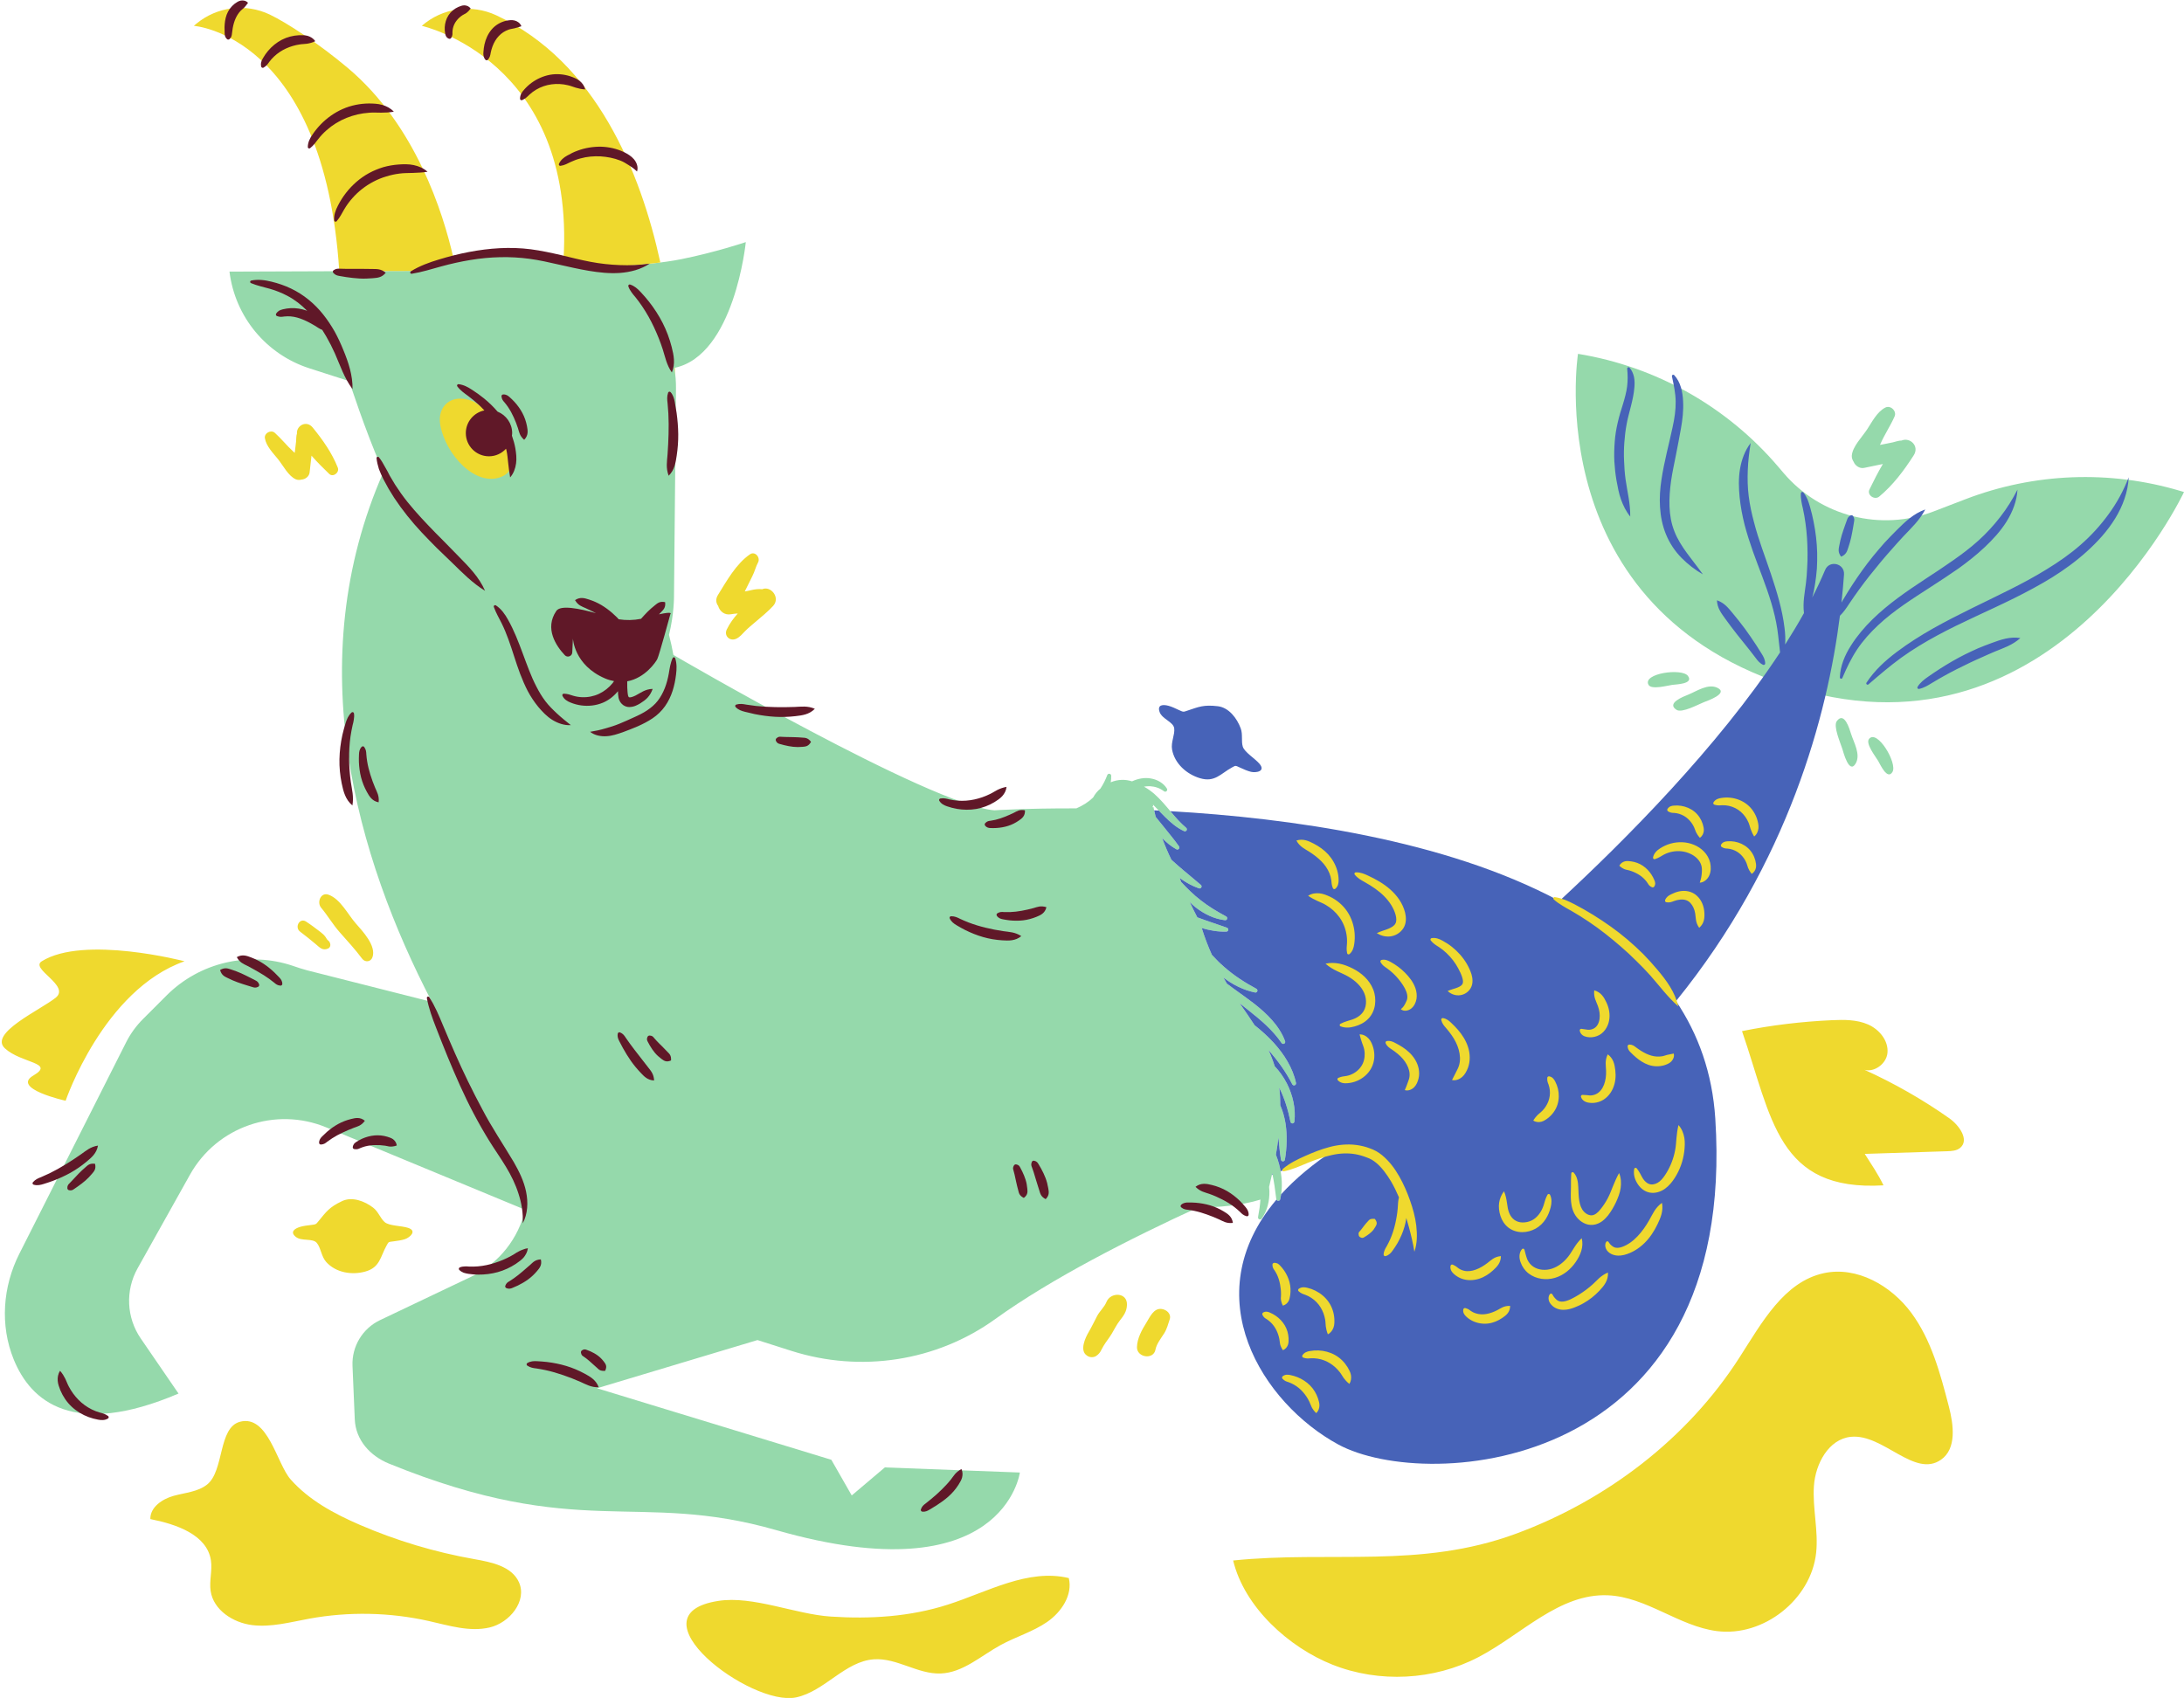
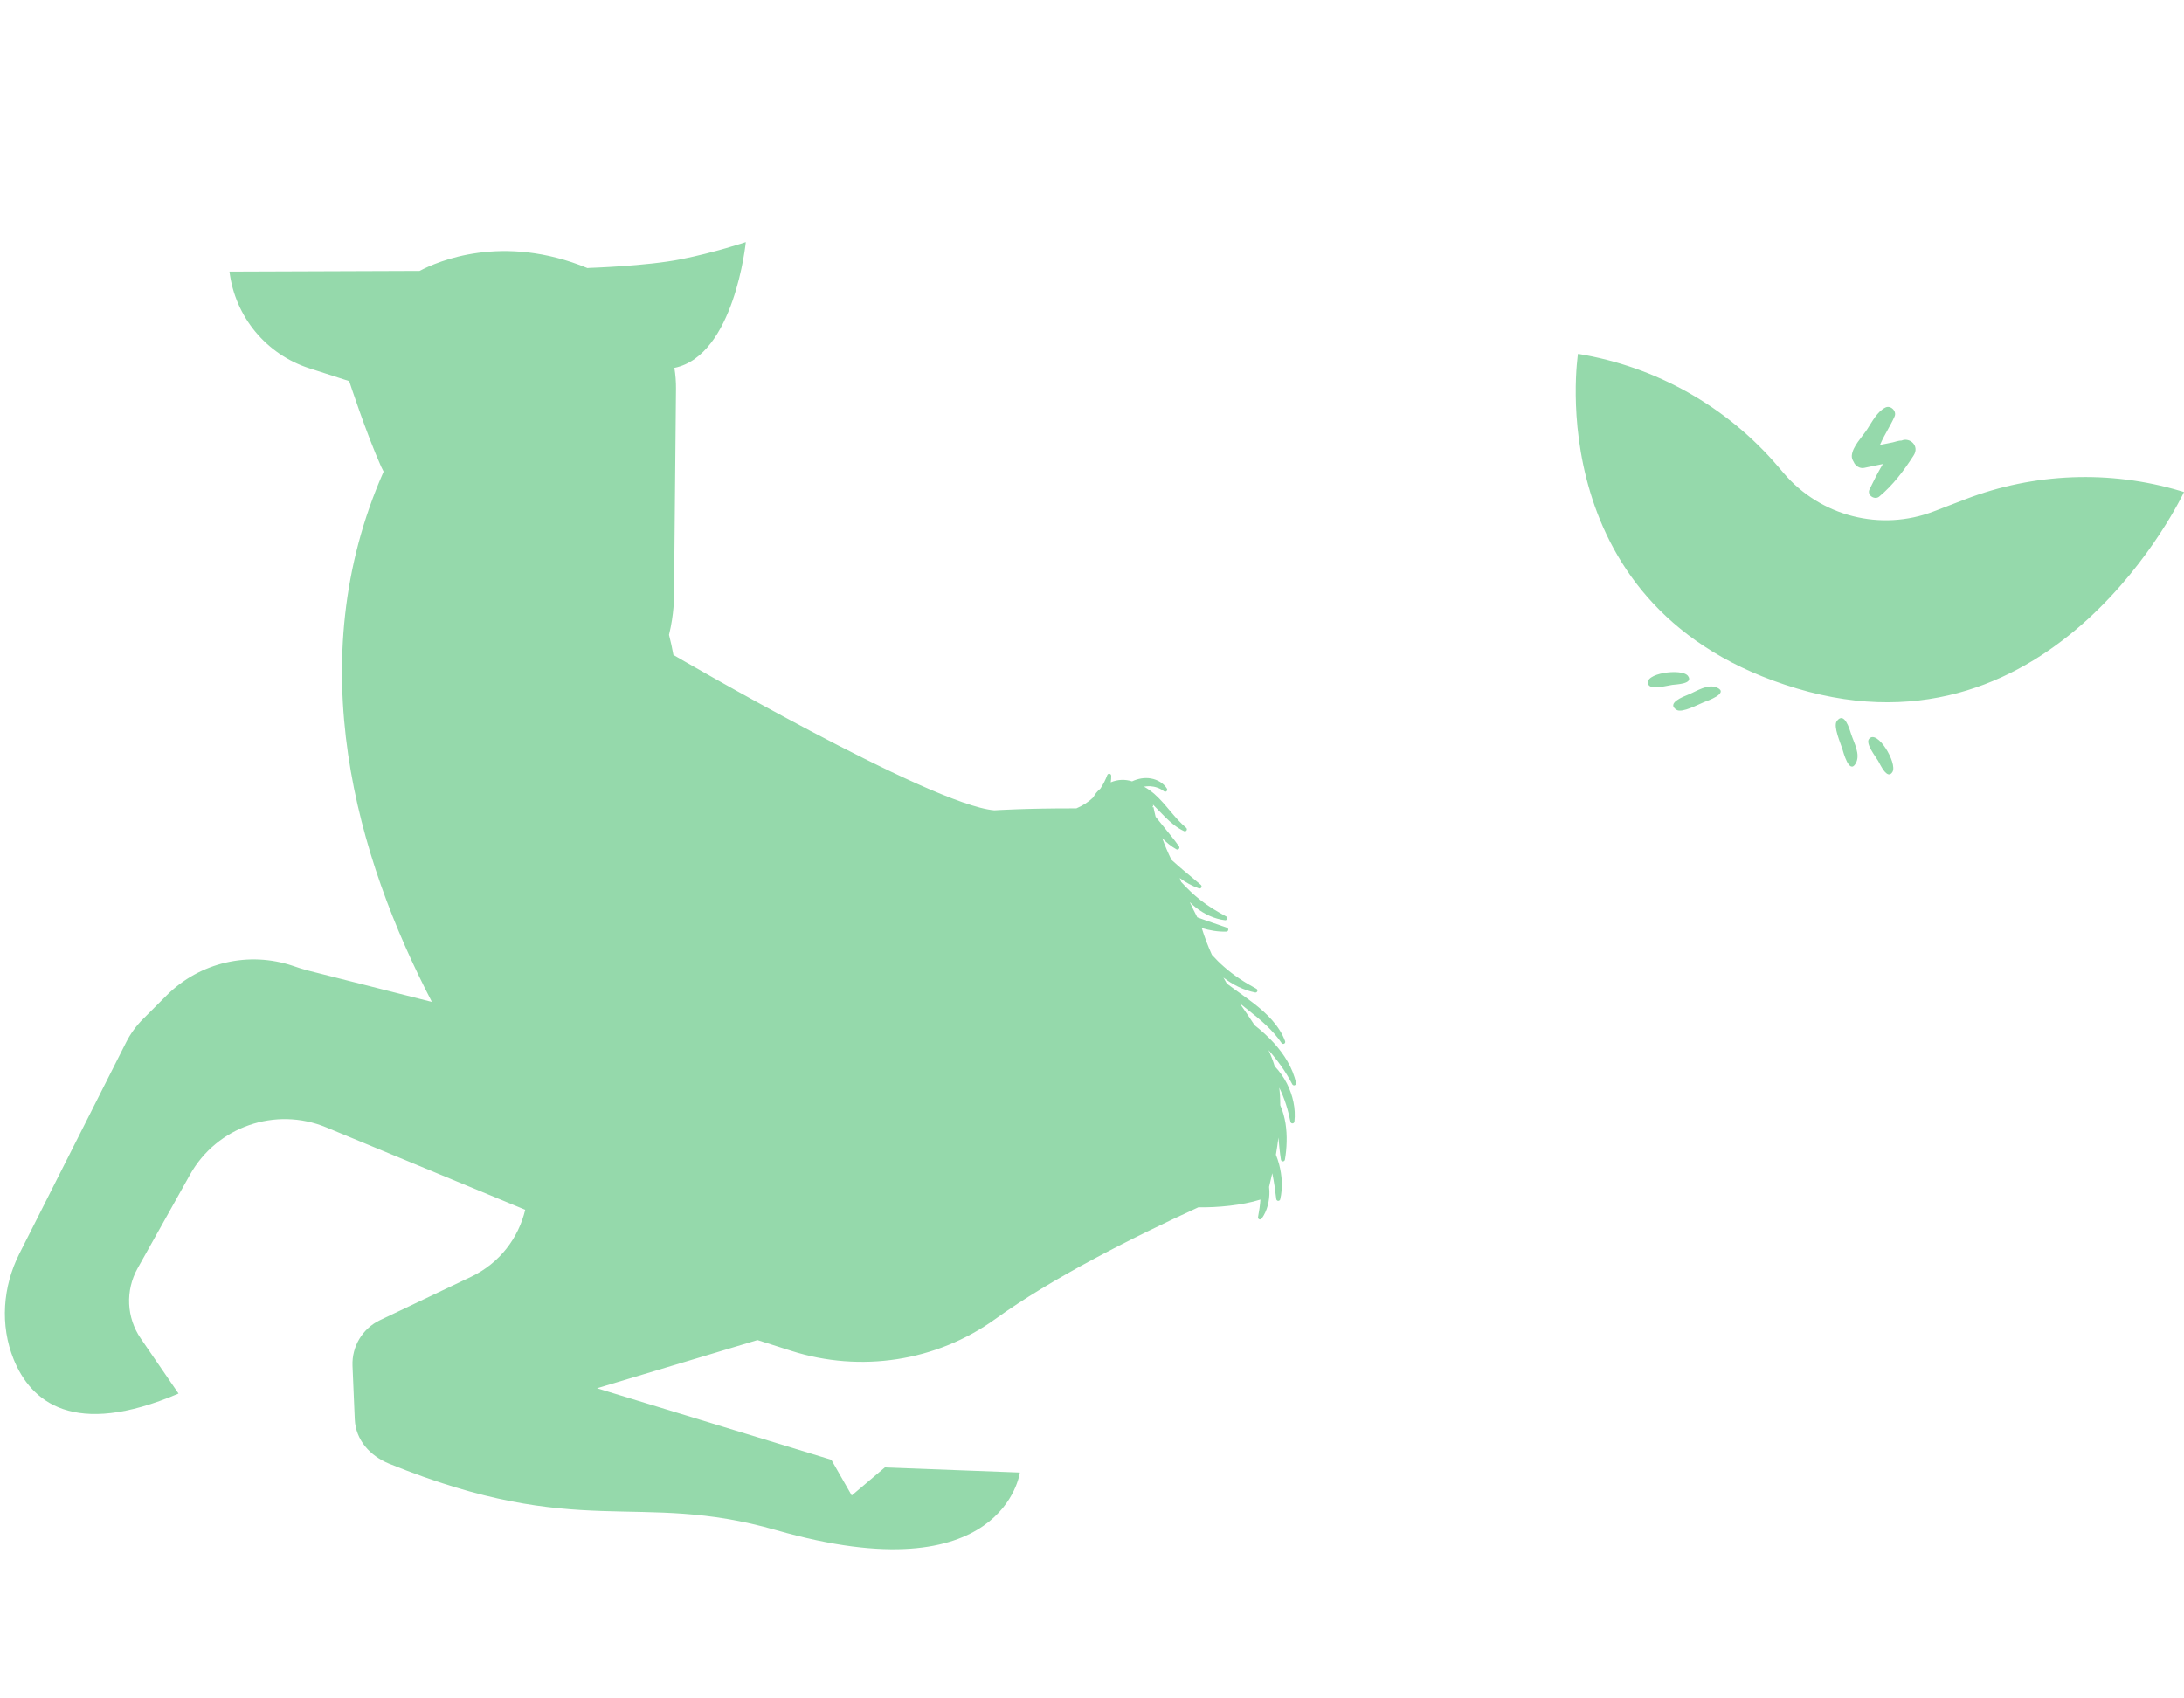
<svg xmlns="http://www.w3.org/2000/svg" height="389.1" preserveAspectRatio="xMidYMid meet" version="1.0" viewBox="-0.4 -0.1 500.4 389.1" width="500.4" zoomAndPan="magnify">
  <defs>
    <clipPath id="a">
-       <path d="M 0 1 L 450 1 L 450 389.031 L 0 389.031 Z M 0 1" />
-     </clipPath>
+       </clipPath>
  </defs>
  <g>
    <g id="change1_1">
      <path d="M 386.355 154.801 C 384.984 152.926 375.859 154.211 377.309 156.832 C 377.961 158.016 381.621 157.004 382.754 156.844 C 383.637 156.719 387.707 156.652 386.355 154.801 Z M 393.105 157.52 C 390.941 156.469 388.355 158.301 386.402 159.086 C 385.348 159.512 381.289 161.039 383.742 162.574 C 384.996 163.359 388.773 161.289 389.992 160.812 C 390.727 160.527 395.742 158.797 393.105 157.52 Z M 427.828 169.242 C 426.988 170.301 429.34 173.285 429.926 174.266 C 430.383 175.031 432.02 178.762 433.203 176.797 C 434.402 174.805 429.684 166.891 427.828 169.242 Z M 420.449 165.152 C 419.57 166.34 421.34 170.266 421.719 171.516 C 421.949 172.273 423.285 177.406 424.766 174.879 C 425.98 172.801 424.352 170.078 423.719 168.074 C 423.379 166.988 422.168 162.824 420.449 165.152 Z M 426.711 107.121 C 428.148 106.82 429.582 106.539 431.008 106.23 C 429.875 108.133 428.879 110.121 427.934 112.066 C 427.301 113.367 429.121 114.562 430.164 113.699 C 433.336 111.074 435.836 107.727 438.07 104.242 C 439.449 102.094 437.191 100.039 435.289 100.855 C 434.613 100.84 433.926 101.129 433.273 101.273 C 432.512 101.441 431.754 101.59 430.988 101.734 C 430.773 101.773 430.559 101.809 430.344 101.848 C 430.406 101.715 430.469 101.574 430.527 101.445 C 431.473 99.336 432.766 97.426 433.691 95.324 C 434.23 94.102 432.773 92.68 431.566 93.297 C 429.68 94.258 428.539 96.555 427.41 98.277 C 426.281 100 424.047 102.227 423.887 104.301 C 423.852 104.773 424.012 105.281 424.293 105.703 C 424.664 106.637 425.688 107.332 426.711 107.121 Z M 294.605 243.156 C 293.727 241.617 292.648 240.211 291.477 238.906 C 290.109 237.406 288.613 236.066 287.047 234.828 C 285.988 233.188 284.84 231.535 283.637 229.812 C 284.328 230.367 285.02 230.91 285.703 231.457 C 288.535 233.691 291.223 235.969 293.238 238.918 C 293.352 239.086 293.57 239.164 293.77 239.094 C 294.008 239.008 294.129 238.746 294.043 238.508 C 293.402 236.715 292.312 235.098 291.066 233.684 C 289.816 232.258 288.391 231.031 286.938 229.887 C 284.855 228.281 282.738 226.844 280.703 225.305 C 280.434 224.852 280.172 224.383 279.91 223.914 C 282.055 225.559 284.527 226.801 287.16 227.34 C 287.352 227.379 287.559 227.285 287.652 227.105 C 287.773 226.883 287.688 226.605 287.465 226.488 C 284.789 225.043 282.312 223.438 280.094 221.488 C 279.094 220.625 278.164 219.691 277.273 218.715 C 276.363 216.691 275.578 214.625 274.945 212.57 C 276.77 213.121 278.668 213.445 280.578 213.391 C 280.762 213.383 280.934 213.27 281 213.086 C 281.086 212.844 280.961 212.582 280.723 212.496 C 278.484 211.684 276.301 211.004 274.137 210.191 C 274.066 210.164 273.992 210.133 273.922 210.105 C 273.324 208.953 272.75 207.797 272.203 206.629 C 272.617 207.043 273.055 207.441 273.512 207.809 C 275.469 209.352 277.801 210.484 280.273 210.777 C 280.453 210.797 280.645 210.707 280.734 210.535 C 280.852 210.312 280.766 210.031 280.543 209.914 C 278.469 208.789 276.531 207.641 274.75 206.238 C 273.121 204.988 271.664 203.555 270.219 201.992 C 270.105 201.703 270.008 201.406 269.902 201.117 C 271.254 202.094 272.715 202.922 274.297 203.473 C 274.469 203.531 274.672 203.484 274.797 203.336 C 274.965 203.145 274.941 202.852 274.75 202.688 C 272.98 201.148 271.207 199.758 269.5 198.258 C 268.992 197.82 268.496 197.367 267.996 196.918 C 267.211 195.316 266.504 193.664 265.887 191.969 C 266.848 192.957 267.91 193.844 269.133 194.523 C 269.281 194.605 269.477 194.602 269.629 194.492 C 269.836 194.344 269.883 194.055 269.734 193.844 C 268.578 192.211 267.336 190.758 266.137 189.246 C 265.547 188.531 264.973 187.809 264.383 187.082 C 264.195 186.336 264.023 185.59 263.875 184.836 C 263.789 184.867 263.699 184.887 263.613 184.918 L 263.82 184.547 C 263.812 184.516 263.809 184.488 263.805 184.461 C 263.789 184.391 263.766 184.328 263.754 184.262 C 264.66 185.156 265.543 186.129 266.496 187.07 C 267.766 188.336 269.195 189.582 270.895 190.363 C 271.074 190.449 271.297 190.406 271.434 190.242 C 271.594 190.051 271.57 189.762 271.379 189.602 L 271.371 189.594 C 270.051 188.484 268.938 187.203 267.809 185.863 C 266.684 184.52 265.531 183.125 264.133 181.879 C 263.402 181.25 262.602 180.648 261.715 180.168 C 262.18 180.09 262.648 180.047 263.117 180.07 C 264.23 180.137 265.34 180.488 266.281 181.215 L 266.297 181.227 C 266.441 181.336 266.648 181.355 266.812 181.254 C 267.031 181.125 267.102 180.844 266.969 180.625 C 266.211 179.363 264.797 178.559 263.34 178.301 C 261.859 178.02 260.324 178.328 259.02 178.934 C 259.004 178.938 258.992 178.949 258.98 178.953 C 257.43 178.453 255.707 178.484 254.09 179.172 C 254.172 178.672 254.219 178.16 254.199 177.652 C 254.191 177.477 254.078 177.309 253.898 177.242 C 253.66 177.152 253.395 177.27 253.305 177.508 L 253.301 177.52 C 252.875 178.645 252.344 179.68 251.719 180.625 C 251.031 181.188 250.496 181.852 250.094 182.598 C 250.047 182.645 250.004 182.699 249.957 182.746 C 248.891 183.758 247.625 184.539 246.215 185.145 C 234.715 185.109 227.434 185.59 227.434 185.59 C 212.844 184.422 153.891 149.984 153.891 149.984 C 153.605 148.395 153.266 146.859 152.883 145.375 C 154.074 140.586 154.027 136.559 154.027 136.559 L 154.484 88.988 C 154.5 87.363 154.371 85.766 154.113 84.203 C 167.902 81.367 170.48 55.379 170.48 55.379 C 170.48 55.379 163.496 57.738 155.609 59.309 C 147.723 60.879 134.59 61.297 134.59 61.297 C 134.457 61.309 134.332 61.324 134.203 61.336 C 114.766 53.301 99.855 59.793 95.73 61.984 L 52.18 62.141 C 53.438 72.461 60.578 81.109 70.473 84.297 L 79.609 87.238 C 79.609 87.238 83.406 98.914 86.906 106.793 C 87.074 107.172 87.281 107.574 87.492 107.977 C 68.195 151.727 81.422 196.559 98.559 229.5 L 70.004 222.266 C 68.91 221.988 67.844 221.617 66.773 221.254 C 56.652 217.816 45.387 220.395 37.758 228.023 L 32.363 233.422 C 30.797 234.984 29.488 236.789 28.492 238.766 L 4.031 287.207 C 0.23 294.734 -0.434 303.582 2.73 311.398 C 6.652 321.074 16.43 329.52 40.504 319.246 L 31.852 306.625 C 28.57 301.844 28.289 295.617 31.121 290.555 L 43.133 269.082 C 49.289 258.082 62.707 253.426 74.352 258.25 L 119.938 277.133 C 118.398 283.582 114.094 289.363 107.52 292.492 L 86.684 302.414 C 82.664 304.324 80.176 308.457 80.367 312.902 L 80.887 325.168 C 81.09 329.879 84.387 333.539 88.754 335.312 C 132.539 353.102 145.496 341.375 177.43 350.535 C 229.613 365.5 233.27 337.34 233.27 337.34 L 202.336 336.172 L 194.75 342.594 L 190.078 334.422 L 136.387 318.031 L 173.152 306.988 L 180.93 309.465 C 196.789 314.512 214.16 311.891 227.656 302.156 C 240.492 292.898 258.629 283.695 274.184 276.555 C 278.43 276.66 284.266 276.102 288.391 274.793 C 288.301 276.105 288.109 277.426 287.848 278.789 L 287.848 278.797 C 287.812 278.969 287.883 279.152 288.031 279.262 C 288.238 279.41 288.527 279.359 288.676 279.152 C 289.965 277.355 290.5 275.074 290.449 272.863 C 290.438 272.535 290.41 272.215 290.375 271.891 C 290.629 270.852 290.871 269.809 291.102 268.762 C 291.512 270.691 291.785 272.648 292.023 274.676 C 292.047 274.863 292.184 275.027 292.375 275.074 C 292.625 275.133 292.871 274.977 292.926 274.73 C 293.539 272.09 293.352 269.301 292.664 266.676 C 292.465 265.941 292.219 265.219 291.938 264.512 C 292.164 263.207 292.355 261.898 292.516 260.586 C 292.676 262.25 292.812 263.938 293.09 265.652 C 293.121 265.836 293.266 265.996 293.465 266.031 C 293.715 266.074 293.953 265.906 293.996 265.656 C 294.238 264.293 294.367 262.926 294.398 261.535 C 294.438 260.148 294.352 258.742 294.141 257.344 C 293.906 255.949 293.543 254.559 292.961 253.246 C 292.953 253.23 292.945 253.211 292.938 253.195 C 292.926 252.484 292.922 251.773 292.879 251.062 C 292.844 250.41 292.781 249.781 292.707 249.16 C 293.922 251.602 294.723 254.203 295.27 256.965 C 295.309 257.156 295.465 257.312 295.668 257.336 C 295.918 257.367 296.145 257.188 296.176 256.934 C 296.527 253.953 295.816 250.879 294.457 248.188 C 293.715 246.746 292.77 245.402 291.656 244.23 C 291.262 242.949 290.789 241.727 290.246 240.539 C 292.359 242.938 294.215 245.5 295.688 248.375 C 295.781 248.555 295.98 248.656 296.188 248.613 C 296.434 248.562 296.594 248.324 296.543 248.074 C 296.188 246.344 295.488 244.688 294.605 243.156 Z M 500 112.648 C 500 112.648 470.719 175.414 411.309 157.676 C 351.895 139.934 361.152 80.984 361.152 80.984 C 379.035 83.902 395.305 93.078 407.051 106.879 L 408.273 108.312 C 416.727 118.238 430.52 121.754 442.691 117.078 L 449.922 114.301 C 465.672 108.254 482.98 107.582 499.152 112.398 L 500 112.648" fill="#95d9ab" />
    </g>
    <g id="change2_1">
-       <path d="M 268.633 166.781 C 268.836 168.238 267.844 169.973 268.145 171.652 C 268.719 174.871 271.477 177.324 274.559 178.238 C 277.941 179.242 279.277 177.188 281.863 175.773 C 282.793 175.266 282.594 175.301 283.816 175.848 C 284.59 176.199 285.402 176.574 286.234 176.77 C 287.336 177.031 289.656 176.703 288.195 174.949 C 287.176 173.727 284.73 172.281 284.344 170.984 C 283.965 169.723 284.383 168.203 283.879 166.824 C 283.027 164.488 281.145 162.035 278.641 161.738 C 275.344 161.348 274.238 161.891 271.664 162.746 C 270.707 163.066 270.801 163.117 269.648 162.582 C 268.902 162.234 268.125 161.852 267.324 161.637 C 266.082 161.301 264.688 161.359 265.293 163.07 C 265.859 164.676 268.43 165.316 268.633 166.781 Z M 455.945 147.246 C 454.91 147.629 453.875 148.02 452.855 148.445 C 451.848 148.895 450.844 149.363 449.852 149.852 C 447.875 150.836 445.969 151.953 444.105 153.141 C 443.18 153.738 442.266 154.355 441.363 154.984 C 440.461 155.617 439.574 156.281 438.953 157.293 C 438.914 157.363 438.895 157.449 438.914 157.531 C 438.953 157.707 439.129 157.816 439.301 157.777 C 440.453 157.523 441.363 156.957 442.281 156.387 C 443.203 155.828 444.137 155.289 445.078 154.766 C 446.957 153.719 448.883 152.758 450.82 151.832 C 451.789 151.367 452.766 150.922 453.75 150.492 C 454.73 150.051 455.711 149.609 456.703 149.195 C 458.699 148.379 460.719 147.723 462.508 146.113 C 460.117 145.734 458.012 146.488 455.945 147.246 Z M 369.98 110.039 C 370.246 111.496 370.508 112.953 371 114.352 C 371.508 115.738 372.148 117.086 373.121 118.277 C 373.164 115.219 372.434 112.531 372.047 109.727 C 371.852 108.332 371.762 106.926 371.711 105.527 C 371.637 104.125 371.668 102.723 371.766 101.328 C 371.871 99.934 372.023 98.539 372.285 97.164 C 372.516 95.797 372.922 94.445 373.273 93.016 C 373.629 91.598 373.965 90.137 374.078 88.609 C 374.141 87.848 374.137 87.059 373.984 86.285 C 373.812 85.512 373.492 84.746 372.961 84.156 C 372.895 84.086 372.801 84.043 372.699 84.055 C 372.531 84.07 372.406 84.219 372.422 84.391 L 372.426 84.41 C 372.559 85.832 372.57 87.074 372.41 88.445 C 372.242 89.793 371.863 91.148 371.453 92.512 C 370.566 95.211 369.766 98.207 369.566 101.16 C 369.453 102.645 369.41 104.137 369.48 105.621 C 369.566 107.105 369.727 108.582 369.98 110.039 Z M 381.328 122.391 C 382.152 124.398 383.375 126.223 384.852 127.723 C 386.336 129.223 387.977 130.488 389.781 131.535 C 387.371 128.133 384.605 125.215 383.227 121.629 C 381.809 118.051 381.938 114.027 382.477 110.117 C 382.758 108.16 383.199 106.172 383.59 104.18 C 383.977 102.18 384.379 100.172 384.73 98.145 C 385.094 96.121 385.352 93.992 385.234 91.863 C 385.137 89.766 384.695 87.484 383.199 85.863 C 383.129 85.789 383.02 85.75 382.91 85.773 C 382.746 85.809 382.641 85.973 382.676 86.137 L 382.676 86.145 C 383.102 88.133 383.504 89.957 383.531 91.922 C 383.562 93.875 383.262 95.812 382.828 97.781 C 381.988 101.742 380.902 105.66 380.277 109.797 C 379.961 111.863 379.805 113.977 379.945 116.109 C 380.074 118.234 380.496 120.387 381.328 122.391 Z M 397.648 145.344 L 400.469 148.871 L 401.848 150.656 C 402.289 151.262 402.746 151.855 403.547 152.242 C 403.594 152.262 403.648 152.277 403.707 152.277 C 403.898 152.27 404.051 152.113 404.043 151.922 C 404.023 151.031 403.641 150.359 403.234 149.715 L 402.008 147.77 C 401.172 146.488 400.309 145.227 399.41 143.996 C 398.512 142.77 397.559 141.586 396.59 140.422 C 395.613 139.262 394.727 138.047 392.984 137.465 C 393.066 139.305 394.035 140.484 394.914 141.719 C 395.801 142.953 396.711 144.16 397.648 145.344 Z M 423.078 125.395 C 423.336 124.629 423.566 123.852 423.742 123.062 C 423.914 122.273 424.059 121.477 424.199 120.676 L 424.398 119.477 C 424.48 119.078 424.531 118.676 424.184 118.168 C 424.059 117.984 423.816 117.914 423.609 118.016 C 423.059 118.289 422.906 118.668 422.781 119.051 L 422.367 120.195 C 422.098 120.961 421.828 121.727 421.594 122.5 C 421.359 123.273 421.18 124.062 421.031 124.859 C 420.883 125.656 420.637 126.426 421.438 127.473 C 422.652 126.953 422.812 126.16 423.078 125.395 Z M 482.727 117.727 C 480.867 120.289 478.715 122.656 476.305 124.754 C 473.906 126.863 471.27 128.691 468.523 130.367 C 465.789 132.062 462.934 133.586 460.031 135.043 C 454.234 137.961 448.266 140.672 442.523 143.906 C 439.656 145.531 436.855 147.293 434.207 149.285 C 431.562 151.27 429.07 153.551 427.25 156.344 C 427.18 156.453 427.188 156.602 427.277 156.703 C 427.387 156.828 427.574 156.84 427.699 156.734 C 430.176 154.602 432.594 152.527 435.199 150.629 C 437.809 148.746 440.578 147.078 443.426 145.539 C 449.117 142.453 455.137 139.938 461.02 137.016 C 463.957 135.551 466.875 134.008 469.695 132.27 C 472.504 130.52 475.219 128.559 477.695 126.316 C 480.168 124.086 482.465 121.594 484.223 118.719 C 485.98 115.867 487.176 112.598 487.328 109.285 C 486.133 112.367 484.609 115.16 482.727 117.727 Z M 429.918 143.172 C 433.523 139.789 437.773 137.133 441.996 134.391 C 444.113 133.02 446.242 131.641 448.332 130.172 C 450.406 128.684 452.43 127.086 454.312 125.316 C 456.188 123.547 457.969 121.629 459.355 119.406 C 460.73 117.203 461.711 114.676 461.848 112.094 C 460.684 114.395 459.387 116.453 457.879 118.387 C 456.387 120.316 454.727 122.129 452.895 123.777 C 451.066 125.434 449.086 126.922 447.043 128.348 C 445.008 129.789 442.906 131.16 440.793 132.543 C 436.582 135.316 432.324 138.207 428.629 141.824 C 426.789 143.633 425.098 145.617 423.703 147.82 C 422.305 149.996 421.242 152.508 421.148 155.129 C 421.145 155.25 421.215 155.367 421.332 155.418 C 421.484 155.484 421.66 155.41 421.727 155.258 L 421.727 155.254 C 422.715 152.938 423.746 150.77 425.105 148.727 C 426.465 146.695 428.117 144.855 429.918 143.172 Z M 383.613 229.305 C 409.469 197.398 418.301 163.629 421.164 141.012 C 422.027 140.168 422.668 139.207 423.301 138.242 C 424.035 137.145 424.793 136.062 425.566 134.996 C 427.113 132.859 428.758 130.801 430.441 128.777 C 431.285 127.766 432.145 126.77 433.023 125.789 C 433.891 124.801 434.766 123.816 435.664 122.855 C 437.477 120.934 439.395 119.168 440.723 116.645 C 438.023 117.605 436.066 119.496 434.164 121.395 C 433.215 122.348 432.27 123.312 431.359 124.301 C 430.469 125.312 429.594 126.336 428.738 127.379 C 427.043 129.473 425.48 131.672 424.008 133.922 C 423.277 135.055 422.57 136.195 421.883 137.352 C 421.762 137.559 421.641 137.766 421.523 137.977 C 421.77 135.707 421.961 133.551 422.102 131.559 C 422.277 129.008 418.762 128.152 417.77 130.512 C 416.891 132.605 415.895 134.723 414.809 136.852 C 415.109 135.84 415.301 134.797 415.461 133.762 L 415.711 131.984 L 415.887 130.195 L 415.953 128.402 L 415.953 126.605 C 415.898 124.211 415.605 121.828 415.141 119.484 L 414.758 117.738 L 414.301 116.008 C 414.125 115.441 413.969 114.867 413.73 114.316 C 413.477 113.77 413.191 113.238 412.785 112.754 C 412.734 112.691 412.656 112.648 412.57 112.641 C 412.395 112.625 412.242 112.754 412.227 112.93 L 412.223 112.941 C 412.168 113.574 412.234 114.152 412.328 114.727 C 412.402 115.305 412.551 115.855 412.676 116.414 L 413.012 118.105 L 413.277 119.805 C 413.598 122.07 413.73 124.359 413.746 126.641 L 413.734 128.352 L 413.656 130.062 L 413.555 131.77 L 413.387 133.477 C 413.117 135.734 412.621 137.898 412.926 140.395 C 411.594 142.789 410.148 145.191 408.613 147.598 C 408.703 146.34 408.633 145.07 408.477 143.828 C 408.223 141.695 407.777 139.602 407.234 137.547 C 406.133 133.438 404.684 129.473 403.316 125.543 C 402.633 123.586 402.008 121.617 401.492 119.629 C 400.961 117.648 400.52 115.645 400.27 113.629 C 400.008 111.609 399.969 109.586 400.055 107.57 C 400.133 105.551 400.375 103.543 400.723 101.414 C 399.398 103.133 398.633 105.238 398.27 107.379 C 397.91 109.531 397.977 111.723 398.188 113.863 C 398.41 116.012 398.809 118.121 399.332 120.191 C 399.879 122.258 400.527 124.281 401.234 126.277 C 402.648 130.246 404.266 134.094 405.438 138.051 C 406.027 140.027 406.516 142.027 406.82 144.051 C 407.082 145.824 407.227 147.582 407.449 149.395 C 393.238 171.039 371.887 192.504 356.883 206.367 C 330.633 192.281 294.988 187.348 267.746 185.789 C 267.766 185.816 267.789 185.84 267.809 185.863 C 268.938 187.203 270.051 188.484 271.371 189.594 L 271.379 189.602 C 271.57 189.762 271.594 190.051 271.434 190.242 C 271.297 190.406 271.074 190.449 270.895 190.363 C 269.195 189.582 267.766 188.336 266.496 187.07 C 266.02 186.602 265.559 186.121 265.105 185.648 C 264.75 185.629 264.398 185.613 264.047 185.598 C 264.156 186.094 264.262 186.59 264.383 187.082 C 264.973 187.809 265.547 188.531 266.137 189.246 C 267.336 190.758 268.578 192.211 269.734 193.844 C 269.883 194.055 269.836 194.344 269.629 194.492 C 269.477 194.602 269.281 194.605 269.133 194.523 C 267.91 193.844 266.848 192.957 265.887 191.969 C 266.504 193.664 267.211 195.316 267.996 196.918 C 268.496 197.367 268.992 197.82 269.5 198.258 C 271.207 199.758 272.98 201.148 274.75 202.688 C 274.941 202.852 274.965 203.145 274.797 203.336 C 274.672 203.484 274.469 203.531 274.297 203.473 C 272.715 202.922 271.254 202.094 269.902 201.117 C 270.008 201.406 270.105 201.703 270.219 201.992 C 271.664 203.555 273.121 204.988 274.75 206.238 C 276.531 207.641 278.469 208.789 280.543 209.914 C 280.766 210.031 280.852 210.312 280.734 210.535 C 280.645 210.707 280.453 210.797 280.273 210.777 C 277.801 210.484 275.469 209.352 273.512 207.809 C 273.055 207.441 272.617 207.043 272.203 206.629 C 272.75 207.797 273.324 208.953 273.922 210.105 C 273.992 210.133 274.066 210.164 274.137 210.191 C 276.301 211.004 278.484 211.684 280.723 212.496 C 280.961 212.582 281.086 212.844 281 213.086 C 280.934 213.27 280.762 213.383 280.578 213.391 C 278.668 213.445 276.77 213.121 274.945 212.57 C 275.578 214.625 276.363 216.691 277.273 218.715 C 278.164 219.691 279.094 220.625 280.094 221.488 C 282.312 223.438 284.789 225.043 287.465 226.488 C 287.688 226.605 287.773 226.883 287.652 227.105 C 287.559 227.285 287.352 227.379 287.16 227.34 C 284.527 226.801 282.055 225.559 279.91 223.914 C 280.172 224.383 280.434 224.852 280.703 225.305 C 282.738 226.844 284.855 228.281 286.938 229.887 C 288.391 231.031 289.816 232.258 291.066 233.684 C 292.312 235.098 293.402 236.715 294.043 238.508 C 294.129 238.746 294.008 239.008 293.77 239.094 C 293.57 239.164 293.352 239.086 293.238 238.918 C 291.223 235.969 288.535 233.691 285.703 231.457 C 285.02 230.91 284.328 230.367 283.637 229.812 C 284.84 231.535 285.988 233.188 287.047 234.828 C 288.613 236.066 290.109 237.406 291.477 238.906 C 292.648 240.211 293.727 241.617 294.605 243.156 C 295.488 244.688 296.188 246.344 296.543 248.074 C 296.594 248.324 296.434 248.562 296.188 248.613 C 295.98 248.656 295.781 248.555 295.688 248.375 C 294.215 245.5 292.359 242.938 290.246 240.539 C 290.789 241.727 291.262 242.949 291.656 244.23 C 292.77 245.402 293.715 246.746 294.457 248.188 C 295.816 250.879 296.527 253.953 296.176 256.934 C 296.145 257.188 295.918 257.367 295.668 257.336 C 295.465 257.312 295.309 257.156 295.27 256.965 C 294.723 254.203 293.922 251.602 292.707 249.16 C 292.781 249.781 292.844 250.41 292.879 251.062 C 292.922 251.773 292.926 252.484 292.938 253.195 C 292.945 253.211 292.953 253.23 292.961 253.246 C 293.543 254.559 293.906 255.949 294.141 257.344 C 294.352 258.742 294.438 260.148 294.398 261.535 C 294.367 262.926 294.238 264.293 293.996 265.656 C 293.953 265.906 293.715 266.074 293.465 266.031 C 293.266 265.996 293.121 265.836 293.09 265.652 C 292.812 263.938 292.676 262.25 292.516 260.586 C 292.355 261.898 292.164 263.207 291.938 264.512 C 292.219 265.219 292.465 265.941 292.664 266.676 C 292.805 267.215 292.922 267.762 293.016 268.309 C 300.672 265.109 305.645 263.215 305.645 263.215 C 300.48 266.551 296.363 270.031 293.137 273.574 C 293.082 273.965 293.016 274.348 292.926 274.73 C 292.871 274.977 292.625 275.133 292.375 275.074 C 292.227 275.039 292.129 274.922 292.074 274.789 C 273.254 296.98 288.898 321.512 306.227 330.918 C 326.656 342.012 397.863 337.34 392.609 256.211 C 391.938 245.805 388.715 236.91 383.613 229.305 Z M 291.102 268.762 C 291.125 268.871 291.137 268.98 291.16 269.09 C 291.109 269.109 291.059 269.129 291.012 269.152 C 291.039 269.02 291.07 268.891 291.102 268.762" fill="#4763b8" />
-     </g>
+       </g>
    <g clip-path="url(#a)" id="change3_1">
      <path d="M 9.168 220.184 C 6.383 221.918 15.797 225.738 12.375 228.52 C 8.953 231.297 -3.031 236.668 0.719 240.133 C 4.465 243.594 12.344 243.379 7.23 246.371 C 2.113 249.367 14.637 252.148 14.637 252.148 C 14.637 252.148 23.281 226.711 41.883 220.184 C 41.883 220.184 18.852 214.152 9.168 220.184 Z M 446.207 256.148 C 440.105 251.855 433.594 248.141 426.801 245.059 C 429.051 245.68 431.801 243.68 432.055 241.215 C 432.344 238.406 430.195 235.797 427.609 234.664 C 425.027 233.531 422.098 233.559 419.277 233.688 C 412.379 234.004 405.504 234.816 398.734 236.191 C 405.602 256.113 406.809 272.988 431.152 271.531 C 429.953 269.031 428.375 266.715 426.855 264.324 C 433.148 264.121 439.441 263.918 445.73 263.715 C 446.785 263.68 447.926 263.613 448.73 262.93 C 450.867 261.113 448.5 257.762 446.207 256.148 Z M 216.793 367.605 C 208.105 370.398 198.977 370.949 189.922 370.348 C 181.824 369.812 172.121 365.531 164.199 366.758 C 143.73 369.914 171.621 391.066 182.004 388.871 C 188.566 387.48 193.195 380.578 199.883 380.141 C 205.098 379.801 209.887 383.582 215.109 383.395 C 220.23 383.211 224.344 379.352 228.84 376.891 C 232.328 374.977 236.242 373.848 239.52 371.586 C 242.793 369.324 245.422 365.395 244.484 361.527 C 235.148 359.301 225.93 364.668 216.793 367.605 Z M 108.32 357.195 C 99.27 355.605 90.406 352.949 81.977 349.301 C 76.145 346.773 70.387 343.672 66.18 338.91 C 63.02 335.336 61.023 324.051 54.621 325.699 C 49.543 327.004 51.008 336.953 47.051 340.094 C 44.926 341.781 42.02 341.957 39.398 342.68 C 36.781 343.402 33.984 345.293 34.047 348.008 C 39.918 349.172 47.02 351.547 47.926 357.465 C 48.281 359.793 47.512 362.184 47.863 364.512 C 48.523 368.863 53.004 371.762 57.375 372.305 C 61.742 372.844 66.109 371.629 70.441 370.836 C 79.5 369.18 88.891 369.363 97.879 371.379 C 102.469 372.41 107.203 373.918 111.785 372.848 C 116.371 371.773 120.43 366.773 118.5 362.48 C 116.863 358.84 112.25 357.887 108.32 357.195 Z M 437.516 300.738 C 432.91 294.508 425.07 290.02 417.492 291.652 C 408.34 293.625 403.246 303.055 398.18 310.93 C 386.227 329.605 367.625 343.746 346.898 351.379 C 324.961 359.457 304.477 355.211 282.141 357.5 C 284.699 368.18 294.906 377.418 304.922 381.383 C 315.602 385.613 328.105 384.973 338.297 379.668 C 348.188 374.52 356.848 365.012 367.988 365.473 C 376.793 365.832 384.223 372.543 392.961 373.676 C 403.645 375.062 414.59 366.422 415.719 355.707 C 416.254 350.629 414.863 345.512 415.207 340.418 C 415.555 335.32 418.586 329.68 423.668 329.16 C 431.074 328.402 438.234 338.676 444.336 334.398 C 447.934 331.875 447.223 326.438 446.117 322.18 C 444.168 314.68 442.125 306.973 437.516 300.738 Z M 67.383 283.348 C 68.719 284.406 71.238 283.59 72.184 284.723 C 73.129 285.852 73.207 287.844 74.355 289.109 C 76.547 291.531 80.188 292.152 83.285 291.289 C 86.688 290.348 86.727 287.898 88.172 285.324 C 88.688 284.402 88.539 284.535 89.863 284.355 C 90.707 284.238 91.594 284.129 92.406 283.855 C 93.473 283.492 95.266 281.98 93.098 281.27 C 91.59 280.773 88.75 280.848 87.73 279.949 C 86.742 279.082 86.289 277.574 85.133 276.672 C 83.172 275.141 80.273 274.059 77.992 275.137 C 74.992 276.555 74.344 277.602 72.613 279.695 C 71.969 280.473 72.078 280.465 70.82 280.621 C 70 280.727 69.137 280.812 68.344 281.055 C 67.113 281.43 65.965 282.219 67.383 283.348 Z M 265.738 299.859 C 263.898 299.633 263.035 301.777 262.242 303.031 C 261.207 304.676 260.156 306.617 260.102 308.594 C 260.035 310.977 263.898 311.602 264.344 309.168 C 264.582 307.871 265.648 306.535 266.348 305.43 C 266.98 304.426 267.238 303.305 267.59 302.289 C 268.043 300.984 266.883 300 265.738 299.859 Z M 253.109 298.266 C 252.645 299.426 251.582 300.328 250.988 301.449 C 250.348 302.664 249.742 303.953 249.047 305.133 C 248.277 306.434 246.887 309.391 248.633 310.535 C 248.688 310.57 248.738 310.605 248.793 310.641 C 249.336 310.996 250.191 311 250.734 310.641 C 251.758 309.965 251.852 309.301 252.434 308.34 C 252.996 307.406 253.73 306.516 254.305 305.566 C 254.926 304.551 255.41 303.492 256.145 302.555 C 257.062 301.375 257.762 300.469 257.812 298.902 C 257.91 296.004 254.051 295.926 253.109 298.266 Z M 74.188 214.617 C 73.848 214.148 73.484 213.832 73.031 213.48 C 71.945 212.648 70.871 211.832 69.723 211.086 C 68.246 210.125 67.02 212.395 68.367 213.402 C 69.578 214.305 70.762 215.277 71.918 216.238 C 72.836 217 73.469 217.82 74.758 217.27 C 75.574 216.922 75.352 215.801 74.758 215.398 C 74.531 215.242 74.344 214.836 74.188 214.617 Z M 82.559 219.574 C 83.238 220.484 84.543 220.375 84.938 219.262 C 85.871 216.648 82.672 213.281 81.102 211.492 C 79.277 209.406 77.605 205.93 74.898 204.938 C 73.078 204.266 72.152 206.684 73.172 207.902 C 74.68 209.703 75.855 211.742 77.418 213.512 C 79.148 215.469 81.004 217.488 82.559 219.574 Z M 67.199 103.105 C 67.172 103.297 67.145 103.484 67.117 103.676 C 67.023 103.59 66.926 103.496 66.832 103.41 C 65.324 102.047 64.078 100.441 62.57 99.09 C 61.695 98.305 60.105 99.137 60.293 100.316 C 60.582 102.156 62.191 103.742 63.328 105.156 C 64.461 106.574 65.715 109.055 67.41 109.75 C 67.793 109.91 68.262 109.914 68.695 109.797 C 69.578 109.738 70.441 109.074 70.539 108.156 C 70.684 106.871 70.84 105.594 70.969 104.316 C 72.25 105.785 73.645 107.164 75.016 108.488 C 75.93 109.371 77.434 108.176 76.996 107.066 C 75.664 103.691 73.543 100.684 71.234 97.859 C 69.812 96.117 67.477 97.445 67.637 99.262 C 67.441 99.824 67.496 100.48 67.438 101.066 C 67.371 101.746 67.285 102.426 67.199 103.105 Z M 167.078 140.66 C 167.598 140.562 168.117 140.52 168.637 140.484 C 167.668 141.574 166.793 142.754 166.121 144.145 C 165.418 145.609 166.824 146.93 168.266 146.281 C 169.129 145.895 169.699 145.148 170.352 144.492 C 171.078 143.762 171.887 143.102 172.676 142.434 C 174.039 141.281 175.641 139.961 176.738 138.758 C 178.496 136.832 176.168 134.062 174.238 134.926 C 173.383 134.828 172.465 134.945 171.594 135.164 C 171.141 135.281 170.695 135.363 170.246 135.434 C 170.441 135.066 170.629 134.691 170.805 134.305 C 171.188 133.488 171.582 132.703 171.996 131.898 C 172.508 130.902 172.758 129.77 173.285 128.789 C 173.887 127.672 172.605 126.117 171.426 126.93 C 168.227 129.145 166.113 133.008 164.094 136.25 C 163.508 137.191 163.652 138.094 164.148 138.754 C 164.473 139.918 165.559 140.941 167.078 140.66 Z M 313.035 279.75 C 312.758 280.047 312.488 280.344 312.242 280.664 C 311.996 280.988 311.758 281.32 311.496 281.645 C 311.367 281.805 311.234 281.969 311.094 282.125 C 310.945 282.27 310.816 282.434 310.91 282.938 L 310.914 282.961 C 310.949 283.152 311.066 283.324 311.25 283.422 C 311.707 283.672 311.934 283.566 312.137 283.438 C 312.344 283.316 312.551 283.188 312.758 283.055 C 313.16 282.785 313.551 282.488 313.898 282.145 C 314.246 281.801 314.531 281.398 314.766 280.969 C 314.992 280.547 315.305 280.125 314.609 279.227 C 313.484 279.109 313.324 279.445 313.035 279.75 Z M 377.328 243.93 C 378.48 244.324 379.723 244.352 380.898 244.016 C 381.473 243.828 382.078 243.605 382.527 243.148 C 382.969 242.695 383.27 242.043 383.086 241.328 C 382.371 241.469 381.941 241.547 381.535 241.645 C 381.145 241.742 380.801 241.906 380.398 241.957 C 379.613 242.09 378.77 242.027 378 241.816 C 377.184 241.59 376.371 241.199 375.574 240.691 C 375.176 240.441 374.781 240.164 374.387 239.871 C 374.004 239.566 373.605 239.273 372.918 239.27 C 372.906 239.27 372.895 239.273 372.887 239.273 C 372.664 239.289 372.5 239.484 372.516 239.707 C 372.57 240.391 372.91 240.777 373.289 241.133 C 373.656 241.504 374.039 241.867 374.449 242.215 C 375.27 242.906 376.219 243.547 377.328 243.93 Z M 365.25 250.641 C 364.812 250.844 364.316 250.949 363.832 250.93 C 363.336 250.887 362.953 250.812 362.23 250.805 L 362.176 250.805 C 362.145 250.805 362.113 250.809 362.086 250.816 C 361.895 250.867 361.785 251.059 361.836 251.246 C 362.062 252.074 362.887 252.496 363.637 252.594 C 364.402 252.719 365.184 252.648 365.918 252.41 C 367.434 251.934 368.574 250.664 369.152 249.328 C 369.758 247.977 369.863 246.473 369.695 245.125 C 369.531 243.766 369.27 242.477 367.969 241.504 C 367.246 242.973 367.559 244.137 367.586 245.285 C 367.621 246.43 367.48 247.5 367.109 248.469 C 366.738 249.43 366.125 250.25 365.25 250.641 Z M 352.793 256.945 C 353.387 256.781 353.887 256.41 354.367 256.043 C 355.316 255.273 356.07 254.23 356.449 253.035 C 356.828 251.84 356.836 250.57 356.559 249.402 C 356.414 248.816 356.203 248.254 355.926 247.727 C 355.664 247.199 355.281 246.688 354.566 246.551 C 354.551 246.547 354.539 246.547 354.523 246.547 C 354.312 246.527 354.125 246.688 354.109 246.898 L 354.109 246.926 C 354.059 247.602 354.227 247.988 354.398 248.414 C 354.551 248.844 354.652 249.289 354.695 249.738 C 354.785 250.633 354.656 251.523 354.352 252.309 C 354.051 253.098 353.574 253.836 352.961 254.465 C 352.66 254.789 352.289 255.023 351.957 255.348 C 351.621 255.684 351.297 256.055 350.902 256.684 C 351.531 257.09 352.199 257.094 352.793 256.945 Z M 364.766 235.59 C 364.379 235.797 363.914 235.906 363.473 235.883 L 362.012 235.676 L 361.945 235.664 C 361.918 235.66 361.891 235.66 361.859 235.664 C 361.668 235.688 361.531 235.859 361.551 236.051 C 361.598 236.461 361.832 236.828 362.145 237.086 C 362.465 237.344 362.855 237.461 363.238 237.539 C 364.008 237.684 364.793 237.598 365.527 237.32 C 366.262 237.055 366.945 236.492 367.387 235.867 C 367.84 235.234 368.145 234.516 368.273 233.781 C 368.562 232.328 368.242 230.824 367.664 229.609 C 367.086 228.383 366.406 227.281 364.875 226.84 C 364.68 228.438 365.344 229.391 365.707 230.422 C 366.078 231.449 366.219 232.441 366.086 233.406 C 365.953 234.352 365.523 235.199 364.766 235.59 Z M 392.402 184.297 L 392.426 184.305 C 393.125 184.523 393.621 184.465 394.156 184.426 C 394.691 184.406 395.223 184.457 395.734 184.57 C 396.762 184.797 397.707 185.281 398.453 185.934 C 399.203 186.59 399.809 187.43 400.215 188.379 C 400.43 188.852 400.523 189.355 400.703 189.863 C 400.891 190.379 401.105 190.902 401.512 191.59 C 402.148 191.094 402.414 190.395 402.496 189.707 C 402.57 189.008 402.395 188.324 402.203 187.66 C 401.785 186.336 400.988 185.105 399.863 184.223 C 398.742 183.34 397.383 182.84 396.02 182.699 C 395.34 182.633 394.652 182.652 393.98 182.762 C 393.316 182.852 392.625 183.082 392.203 183.754 C 392.188 183.781 392.176 183.809 392.164 183.84 C 392.105 184.031 392.211 184.238 392.402 184.297 Z M 381.797 185.832 L 381.82 185.848 C 382.375 186.172 382.758 186.176 383.172 186.188 C 383.582 186.211 383.984 186.289 384.371 186.41 C 385.145 186.652 385.84 187.066 386.391 187.586 C 386.945 188.102 387.41 188.734 387.742 189.453 C 387.926 189.809 388 190.191 388.184 190.574 C 388.375 190.961 388.609 191.352 389.074 191.891 C 389.664 191.484 389.898 190.91 389.973 190.352 C 390.035 189.785 389.879 189.234 389.723 188.699 C 389.375 187.633 388.734 186.637 387.844 185.906 C 386.949 185.176 385.867 184.734 384.777 184.562 C 384.23 184.48 383.68 184.461 383.133 184.512 C 382.594 184.547 382.023 184.688 381.66 185.277 C 381.656 185.277 381.656 185.281 381.652 185.281 C 381.543 185.473 381.605 185.719 381.797 185.832 Z M 400.039 194.191 C 399.18 193.434 398.121 192.965 397.043 192.77 C 396.504 192.676 395.953 192.648 395.414 192.691 C 394.879 192.715 394.309 192.852 393.945 193.438 C 393.828 193.629 393.891 193.875 394.078 193.992 L 394.105 194.008 C 394.648 194.34 395.02 194.348 395.426 194.363 C 395.828 194.398 396.219 194.48 396.594 194.609 C 397.344 194.863 398.012 195.289 398.527 195.816 C 399.047 196.34 399.473 196.977 399.762 197.691 C 399.922 198.047 399.973 198.426 400.133 198.809 C 400.301 199.199 400.508 199.594 400.938 200.156 C 401.551 199.797 401.82 199.246 401.93 198.695 C 402.027 198.137 401.902 197.586 401.777 197.047 C 401.492 195.969 400.902 194.949 400.039 194.191 Z M 378.781 196.777 L 378.801 196.77 C 379.645 196.492 380.188 196.105 380.812 195.754 C 381.438 195.426 382.113 195.184 382.805 195.062 C 384.188 194.801 385.613 194.961 386.828 195.523 C 388.039 196.062 389.047 197.012 389.387 198.141 C 389.582 198.723 389.559 199.355 389.512 199.984 C 389.461 200.633 389.371 201.27 389.047 202.172 C 390.012 202.137 390.859 201.379 391.238 200.492 C 391.645 199.594 391.637 198.574 391.438 197.617 C 390.98 195.617 389.402 194.164 387.703 193.484 C 385.988 192.777 384.074 192.742 382.363 193.219 C 381.508 193.461 380.691 193.836 379.949 194.32 C 379.211 194.789 378.527 195.453 378.344 196.395 C 378.336 196.449 378.336 196.508 378.355 196.562 C 378.414 196.742 378.605 196.836 378.781 196.777 Z M 372.895 199.363 C 373.574 199.555 374.219 199.832 374.82 200.172 C 375.426 200.512 375.996 200.945 376.484 201.48 C 376.73 201.742 376.957 202.031 377.152 202.344 C 377.34 202.66 377.52 202.957 378.074 203.203 L 378.098 203.215 C 378.297 203.301 378.531 203.227 378.645 203.035 C 378.969 202.484 378.836 202.004 378.645 201.582 C 378.469 201.152 378.246 200.73 377.992 200.336 C 377.477 199.543 376.805 198.828 375.996 198.289 C 375.188 197.746 374.254 197.414 373.301 197.285 C 372.828 197.238 372.348 197.164 371.871 197.289 C 371.402 197.43 370.941 197.695 370.617 198.285 C 371.113 198.742 371.484 198.945 371.844 199.094 C 372.203 199.234 372.555 199.246 372.895 199.363 Z M 388 209.199 C 388.176 210.176 388.02 211.242 388.918 212.516 C 390.082 211.508 390.191 210.27 390.102 208.953 C 390.012 207.637 389.52 206.219 388.414 205.195 C 387.879 204.676 387.141 204.309 386.41 204.156 C 385.68 204.004 384.961 204.031 384.297 204.176 C 383.629 204.32 383.02 204.57 382.465 204.852 C 381.902 205.121 381.395 205.461 381.117 206.145 C 381.109 206.168 381.102 206.195 381.098 206.223 C 381.062 206.43 381.199 206.629 381.406 206.664 C 382.137 206.789 382.645 206.574 383.137 206.387 C 383.633 206.207 384.125 206.086 384.594 206.047 C 385.562 205.965 386.344 206.219 386.879 206.801 C 387.445 207.383 387.84 208.242 388 209.199 Z M 295.211 315 C 294.66 314.883 294.066 314.844 293.496 315.273 C 293.488 315.281 293.477 315.289 293.469 315.297 C 293.309 315.445 293.301 315.691 293.445 315.852 L 293.461 315.863 C 293.918 316.359 294.344 316.484 294.789 316.621 C 295.227 316.773 295.648 316.969 296.047 317.195 C 296.848 317.645 297.551 318.23 298.133 318.895 C 298.715 319.559 299.219 320.301 299.602 321.117 C 299.812 321.52 299.922 321.957 300.141 322.375 C 300.371 322.801 300.648 323.227 301.18 323.734 C 301.707 323.215 301.879 322.609 301.91 322.027 C 301.93 321.438 301.742 320.883 301.57 320.328 C 301.191 319.234 300.578 318.207 299.746 317.371 C 298.918 316.535 297.914 315.906 296.852 315.48 C 296.316 315.27 295.77 315.109 295.211 315 Z M 306.59 314.371 C 306.918 314.773 307.137 315.234 307.453 315.668 C 307.781 316.102 308.145 316.535 308.758 317.031 C 309.191 316.363 309.238 315.656 309.129 315 C 309.012 314.34 308.676 313.758 308.344 313.184 C 307.645 312.055 306.668 311.078 305.488 310.418 C 304.312 309.758 302.988 309.418 301.68 309.363 C 301.023 309.34 300.367 309.387 299.727 309.5 C 299.094 309.602 298.441 309.816 298.02 310.465 C 298.004 310.488 297.988 310.516 297.98 310.539 C 297.91 310.734 298.012 310.945 298.203 311.016 L 298.223 311.02 C 298.906 311.27 299.402 311.207 299.934 311.164 C 300.461 311.137 300.988 311.164 301.504 311.246 C 302.535 311.41 303.512 311.789 304.359 312.328 C 305.207 312.863 305.969 313.555 306.59 314.371 Z M 298.676 296.617 C 299.172 296.801 299.637 297.039 300.07 297.328 C 300.938 297.898 301.656 298.652 302.176 299.5 C 302.695 300.344 303.055 301.301 303.223 302.309 C 303.32 302.812 303.297 303.32 303.367 303.848 C 303.445 304.387 303.555 304.934 303.84 305.668 C 304.547 305.305 304.934 304.699 305.156 304.066 C 305.371 303.426 305.352 302.746 305.324 302.078 C 305.238 300.742 304.809 299.41 304.031 298.281 C 303.254 297.156 302.188 296.277 301.004 295.684 C 300.414 295.387 299.789 295.16 299.152 295.012 C 298.523 294.848 297.828 294.785 297.188 295.227 C 297.164 295.242 297.141 295.262 297.125 295.281 C 296.984 295.434 296.996 295.664 297.148 295.805 L 297.16 295.816 C 297.699 296.309 298.176 296.449 298.676 296.617 Z M 288.867 301.242 C 289.145 301.801 289.461 301.988 289.801 302.184 C 290.129 302.395 290.434 302.633 290.711 302.898 C 291.27 303.426 291.711 304.043 292.035 304.699 C 292.359 305.355 292.602 306.055 292.734 306.793 C 292.82 307.164 292.801 307.539 292.898 307.93 C 293.004 308.328 293.16 308.738 293.539 309.312 C 294.176 309.043 294.504 308.578 294.691 308.098 C 294.871 307.605 294.848 307.086 294.84 306.578 C 294.793 305.555 294.508 304.531 293.98 303.633 C 293.449 302.734 292.715 301.984 291.883 301.414 C 291.465 301.129 291.023 300.887 290.562 300.691 C 290.113 300.488 289.602 300.348 289.023 300.672 C 288.832 300.781 288.758 301.02 288.855 301.219 Z M 291.613 290.992 C 291.828 291.32 292.023 291.656 292.191 292.008 C 292.523 292.711 292.746 293.457 292.887 294.207 C 293.027 294.961 293.113 295.719 293.109 296.484 L 293.09 297.059 C 293.059 297.246 293.055 297.441 293.082 297.645 C 293.09 297.848 293.141 298.062 293.215 298.301 C 293.273 298.531 293.367 298.789 293.539 299.102 C 294.195 298.906 294.57 298.512 294.832 298.074 C 295.074 297.629 295.133 297.137 295.219 296.648 C 295.352 295.672 295.301 294.664 295.051 293.711 C 294.801 292.762 294.375 291.859 293.824 291.051 C 293.543 290.652 293.234 290.277 292.902 289.922 C 292.727 289.754 292.559 289.574 292.34 289.453 C 292.109 289.348 291.848 289.277 291.531 289.297 C 291.312 289.312 291.141 289.492 291.145 289.715 L 291.145 289.746 C 291.156 290.375 291.371 290.676 291.613 290.992 Z M 340.223 301 C 339.426 301.152 338.555 301.125 337.758 300.875 C 337.355 300.754 336.973 300.574 336.637 300.34 C 336.301 300.082 336.023 299.852 335.395 299.672 L 335.355 299.66 C 335.348 299.656 335.34 299.656 335.328 299.656 C 335.121 299.613 334.918 299.746 334.875 299.953 C 334.73 300.668 335.117 301.227 335.559 301.621 C 336 302.039 336.508 302.375 337.051 302.633 C 338.133 303.137 339.348 303.344 340.559 303.195 C 341.738 303.047 342.836 302.566 343.766 301.941 C 344.688 301.324 345.602 300.617 345.605 299.156 C 344.164 299.109 343.5 299.699 342.68 300.125 C 341.871 300.543 341.051 300.844 340.223 301 Z M 335.039 291.102 C 334.594 290.996 334.164 290.809 333.789 290.551 C 333.422 290.262 333.133 290.004 332.5 289.727 L 332.457 289.707 C 332.434 289.699 332.414 289.691 332.391 289.688 C 332.195 289.641 332 289.762 331.957 289.957 C 331.777 290.73 332.211 291.395 332.719 291.84 C 333.23 292.305 333.824 292.66 334.469 292.906 C 335.77 293.398 337.227 293.332 338.477 292.938 C 339.742 292.543 340.84 291.801 341.738 290.969 C 342.641 290.133 343.477 289.285 343.488 287.746 C 341.941 287.879 341.223 288.715 340.375 289.348 C 339.531 289.988 338.672 290.496 337.766 290.836 C 336.863 291.172 335.926 291.316 335.039 291.102 Z M 355.23 299.082 C 355.91 299.758 356.961 300.074 357.84 300.055 C 358.75 300.055 359.57 299.812 360.312 299.531 C 361.047 299.242 361.75 298.938 362.422 298.539 C 363.77 297.781 364.996 296.805 366.055 295.684 C 367.105 294.578 368.137 293.312 368.016 291.512 C 367.188 291.859 366.602 292.285 366.062 292.742 C 365.531 293.203 365.09 293.727 364.566 294.176 C 363.555 295.098 362.453 295.91 361.293 296.629 C 360.137 297.328 358.867 298.047 357.77 298.16 C 357.199 298.219 356.742 298.129 356.328 297.82 C 356.117 297.668 355.977 297.473 355.809 297.301 C 355.641 297.109 355.496 296.926 355.316 296.578 L 355.281 296.516 C 355.266 296.48 355.242 296.449 355.211 296.426 C 355.074 296.301 354.863 296.309 354.738 296.445 C 354.402 296.812 354.336 297.387 354.461 297.867 C 354.578 298.355 354.883 298.762 355.23 299.082 Z M 368.742 287.242 C 369.762 287.762 370.844 287.688 371.758 287.469 C 373.559 286.996 375.109 286 376.379 284.762 C 377.648 283.52 378.605 282.027 379.344 280.5 C 380.078 278.969 380.746 277.441 380.395 275.543 C 378.812 276.664 378.25 278.156 377.469 279.516 C 376.695 280.871 375.828 282.117 374.801 283.199 C 373.789 284.277 372.562 285.18 371.238 285.648 C 370.602 285.875 369.945 285.926 369.473 285.734 C 369.23 285.637 369.016 285.465 368.805 285.293 C 368.594 285.109 368.402 284.93 368.195 284.578 L 368.16 284.516 C 368.137 284.477 368.105 284.441 368.062 284.41 C 367.914 284.312 367.711 284.348 367.609 284.496 C 367.297 284.961 367.348 285.609 367.586 286.102 C 367.82 286.613 368.258 286.98 368.742 287.242 Z M 355.211 290.613 C 353.812 291.082 352.164 290.992 350.953 290.195 C 350.359 289.816 349.863 289.23 349.559 288.559 C 349.273 287.863 349.129 287.211 348.891 286.312 L 348.883 286.281 C 348.867 286.223 348.832 286.164 348.781 286.117 C 348.645 286 348.438 286.016 348.32 286.152 C 347.598 286.984 347.633 288.207 348.004 289.172 C 348.355 290.164 348.984 291.066 349.848 291.734 C 351.57 293.047 353.863 293.32 355.871 292.73 C 357.887 292.133 359.504 290.738 360.617 289.121 C 361.723 287.512 362.504 285.66 362.004 283.645 C 360.508 285.059 359.918 286.582 358.906 287.871 C 357.914 289.133 356.633 290.141 355.211 290.613 Z M 345.227 281.23 C 346.152 281.941 347.301 282.258 348.387 282.258 C 349.48 282.258 350.531 281.957 351.461 281.441 C 352.398 280.918 353.176 280.148 353.723 279.301 C 354.285 278.449 354.652 277.512 354.887 276.566 C 355.125 275.633 355.195 274.633 354.75 273.703 C 354.719 273.645 354.676 273.594 354.613 273.559 C 354.453 273.469 354.254 273.523 354.16 273.684 L 354.156 273.695 C 353.676 274.551 353.516 275.332 353.273 276.113 C 353.016 276.883 352.656 277.605 352.18 278.203 C 351.699 278.812 351.137 279.297 350.492 279.602 C 349.84 279.914 349.109 280.047 348.414 280.039 C 347 280 345.926 279.223 345.375 277.824 C 344.809 276.449 345.008 274.793 344.203 272.883 C 343.574 273.699 343.227 274.578 343.078 275.543 C 342.938 276.504 343.07 277.539 343.383 278.539 C 343.703 279.531 344.301 280.523 345.227 281.23 Z M 383.34 269.793 C 384.504 267.988 385.227 265.914 385.496 263.805 C 385.613 262.746 385.695 261.676 385.516 260.621 C 385.328 259.574 384.934 258.551 384.172 257.715 C 383.91 258.809 383.809 259.762 383.715 260.703 C 383.621 261.641 383.594 262.566 383.406 263.48 C 383.066 265.301 382.402 267.047 381.457 268.617 C 380.977 269.406 380.461 270.141 379.848 270.637 C 379.25 271.129 378.492 271.395 377.844 271.312 C 377.203 271.246 376.535 270.746 376.074 270.055 C 375.617 269.355 375.305 268.477 374.598 267.633 C 374.551 267.574 374.48 267.531 374.402 267.52 C 374.223 267.488 374.055 267.609 374.027 267.785 C 373.84 268.855 374.066 269.926 374.648 270.93 C 375.215 271.922 376.152 272.883 377.504 273.176 C 378.836 273.445 380.117 273 381.098 272.297 C 382.074 271.586 382.773 270.691 383.34 269.793 Z M 359.562 275.305 C 359.676 276.477 360.004 277.773 360.875 278.852 C 361.301 279.375 361.824 279.832 362.461 280.16 C 363.094 280.496 363.867 280.672 364.645 280.578 C 365.414 280.496 366.113 280.168 366.664 279.77 C 367.219 279.363 367.652 278.898 368.035 278.426 C 368.762 277.48 369.34 276.488 369.84 275.438 C 370.312 274.387 370.762 273.305 370.922 272.156 C 371.078 271.016 371.031 269.828 370.57 268.711 C 369.973 269.762 369.586 270.734 369.18 271.691 C 368.785 272.648 368.449 273.609 367.965 274.508 C 367.492 275.402 366.918 276.266 366.297 277.027 C 365.703 277.785 365.016 278.332 364.395 278.391 C 363.797 278.469 363.02 278.141 362.469 277.512 C 361.914 276.918 361.605 276.031 361.441 275.062 C 361.277 274.09 361.273 273.027 361.215 271.906 C 361.164 270.812 361.012 269.547 360.164 268.613 C 360.109 268.555 360.035 268.516 359.949 268.512 C 359.773 268.496 359.621 268.629 359.609 268.805 L 359.605 268.82 C 359.523 269.934 359.539 270.875 359.539 271.945 C 359.527 272.996 359.449 274.121 359.562 275.305 Z M 333.234 245.539 C 332.965 246.078 332.695 246.621 332.289 247.398 C 333.156 247.582 334.004 247.23 334.625 246.688 C 335.254 246.133 335.633 245.371 335.934 244.613 C 336.52 243.047 336.438 241.312 335.953 239.824 C 335.469 238.324 334.613 237.008 333.648 235.891 C 333.16 235.328 332.648 234.809 332.125 234.316 C 331.609 233.812 331.059 233.352 330.23 233.203 C 330.188 233.195 330.137 233.195 330.09 233.207 C 329.898 233.25 329.777 233.441 329.82 233.633 C 330.008 234.449 330.461 234.965 330.914 235.473 C 331.359 235.988 331.777 236.516 332.156 237.059 C 332.922 238.137 333.504 239.281 333.828 240.465 C 334.148 241.648 334.234 242.844 333.922 243.949 C 333.781 244.516 333.492 245.012 333.234 245.539 Z M 327.426 215.43 C 327.996 216.141 328.629 216.508 329.27 216.914 C 329.902 217.328 330.492 217.797 331.035 218.316 C 332.125 219.344 333.039 220.543 333.73 221.844 C 334.418 223.109 335.062 224.684 334.699 225.344 C 334.574 225.695 334.09 225.988 333.527 226.211 C 332.945 226.457 332.156 226.602 331.277 227.004 C 331.984 227.633 332.812 228.008 333.824 227.988 C 334.824 227.953 335.926 227.43 336.566 226.336 C 336.871 225.805 336.988 225.191 336.98 224.656 C 336.977 224.113 336.883 223.621 336.75 223.168 C 336.465 222.266 336.105 221.52 335.664 220.754 C 334.785 219.254 333.609 217.945 332.27 216.879 C 331.598 216.344 330.879 215.879 330.125 215.473 C 329.387 215.062 328.566 214.73 327.633 214.875 C 327.578 214.883 327.52 214.906 327.473 214.945 C 327.328 215.062 327.305 215.273 327.422 215.422 Z M 322.133 248.016 C 321.965 248.488 321.801 248.969 321.469 249.711 C 322.258 249.941 323.059 249.594 323.602 249.062 C 324.152 248.516 324.43 247.781 324.617 247.051 C 324.984 245.543 324.586 243.961 323.848 242.754 C 323.109 241.523 322.047 240.578 320.949 239.859 C 320.395 239.496 319.828 239.184 319.262 238.895 C 318.703 238.594 318.129 238.344 317.367 238.461 C 317.336 238.465 317.301 238.477 317.266 238.488 C 317.082 238.574 317 238.797 317.086 238.98 C 317.406 239.684 317.914 240.02 318.418 240.34 C 318.914 240.672 319.387 241.016 319.828 241.383 C 320.715 242.113 321.434 242.938 321.926 243.855 C 322.41 244.766 322.672 245.723 322.539 246.648 C 322.492 247.129 322.293 247.559 322.133 248.016 Z M 319.953 221.445 C 319.398 221.031 318.812 220.66 318.211 220.332 C 317.617 219.992 316.965 219.711 316.168 219.871 C 316.133 219.879 316.094 219.891 316.059 219.91 C 315.887 220.012 315.828 220.234 315.926 220.406 L 315.93 220.414 C 316.324 221.09 316.824 221.414 317.332 221.758 C 317.832 222.109 318.305 222.492 318.746 222.906 C 319.637 223.727 320.406 224.668 321.051 225.656 C 321.68 226.629 322.113 227.645 322.051 228.531 C 322.043 228.953 321.828 229.367 321.625 229.777 C 321.398 230.191 321.215 230.645 320.559 231.168 C 321.215 231.742 322.285 231.547 322.934 231.016 C 323.617 230.48 323.992 229.668 324.152 228.805 C 324.406 227.078 323.695 225.559 322.887 224.414 C 322.062 223.266 321.062 222.277 319.953 221.445 Z M 312.324 202.062 C 313.141 202.523 313.926 203.008 314.672 203.535 C 316.156 204.586 317.449 205.84 318.355 207.293 C 319.227 208.684 319.871 210.57 319.32 211.531 C 319.066 212.051 318.414 212.441 317.699 212.734 C 316.961 213.051 316.031 213.262 315.047 213.742 C 315.965 214.305 316.969 214.602 318.102 214.492 C 319.23 214.363 320.391 213.758 321.137 212.621 C 321.883 211.43 321.789 210.074 321.535 209.02 C 321.262 207.949 320.805 206.973 320.219 206.09 C 319.039 204.328 317.414 202.988 315.707 201.953 C 314.852 201.438 313.973 200.984 313.09 200.574 C 312.211 200.148 311.316 199.785 310.254 199.801 C 310.184 199.801 310.113 199.824 310.051 199.871 C 309.91 199.988 309.887 200.195 310.004 200.336 C 310.672 201.16 311.504 201.613 312.324 202.062 Z M 299.562 195.066 C 300.578 195.715 301.508 196.426 302.316 197.234 C 303.113 198.023 303.781 198.973 304.203 200.016 C 304.414 200.535 304.562 201.082 304.633 201.633 C 304.684 202.195 304.695 202.711 304.984 203.406 L 304.992 203.43 C 305.008 203.465 305.027 203.492 305.051 203.523 C 305.176 203.676 305.402 203.691 305.555 203.566 C 306.184 203.031 306.32 202.258 306.305 201.543 C 306.301 200.82 306.191 200.102 305.996 199.414 C 305.602 198.035 304.887 196.766 303.926 195.703 C 302.973 194.656 301.812 193.855 300.617 193.23 C 299.422 192.613 298.203 192.027 296.629 192.512 C 297.418 193.957 298.543 194.414 299.562 195.066 Z M 301.879 204.609 C 301.016 204.531 300.113 204.652 299.32 205.176 C 300.102 205.707 300.766 206.039 301.43 206.352 C 302.086 206.66 302.75 206.895 303.355 207.266 C 304.578 207.973 305.641 208.926 306.453 210.043 C 307.27 211.16 307.836 212.488 308.086 213.898 C 308.215 214.602 308.262 215.324 308.223 216.043 C 308.168 216.77 308.07 217.453 308.25 218.32 L 308.254 218.336 C 308.262 218.391 308.289 218.441 308.324 218.488 C 308.449 218.629 308.664 218.648 308.805 218.527 C 309.523 217.914 309.777 217.055 309.887 216.219 C 310.012 215.371 310.039 214.512 309.965 213.656 C 309.812 211.945 309.258 210.242 308.273 208.777 C 307.293 207.309 305.902 206.148 304.344 205.391 C 303.555 205.031 302.746 204.691 301.879 204.609 Z M 314.234 226.648 C 313.344 224.395 311.488 222.824 309.543 221.84 C 307.574 220.848 305.52 220.258 303.301 220.73 C 305 222.27 306.91 222.754 308.535 223.699 C 310.145 224.629 311.516 225.926 312.176 227.477 C 312.828 229.008 312.738 230.926 311.656 232.125 C 311.129 232.742 310.359 233.207 309.496 233.512 C 308.621 233.812 307.703 233.996 306.73 234.508 L 306.723 234.512 C 306.656 234.547 306.602 234.602 306.574 234.68 C 306.508 234.844 306.59 235.031 306.758 235.098 C 307.816 235.512 308.93 235.422 310 235.109 C 311.07 234.816 312.16 234.297 313.031 233.43 C 313.914 232.574 314.465 231.371 314.633 230.184 C 314.809 228.988 314.676 227.77 314.234 226.648 Z M 309.664 245.902 C 309.172 246.172 308.633 246.367 308.074 246.465 C 307.504 246.551 306.984 246.582 306.277 246.883 L 306.254 246.891 C 306.219 246.906 306.184 246.93 306.152 246.953 C 306.008 247.086 306 247.309 306.129 247.453 C 306.699 248.082 307.52 248.191 308.262 248.129 C 309.016 248.082 309.762 247.906 310.465 247.617 C 311.859 247.043 313.129 245.988 313.855 244.547 C 314.586 243.102 314.656 241.426 314.234 239.949 C 314.008 239.215 313.719 238.48 313.195 237.906 C 312.676 237.34 311.953 236.914 311.102 236.938 C 311.312 237.754 311.488 238.324 311.676 238.871 C 311.859 239.41 312.09 239.906 312.18 240.453 C 312.387 241.531 312.273 242.645 311.855 243.586 C 311.441 244.531 310.652 245.367 309.664 245.902 Z M 355.605 206.02 C 356.223 206.582 356.887 207.012 357.559 207.43 C 358.219 207.867 358.918 208.227 359.602 208.613 L 361.625 209.824 L 363.605 211.109 C 366.219 212.859 368.676 214.82 371.043 216.879 L 372.793 218.445 L 374.484 220.078 L 376.145 221.742 L 377.742 223.461 C 379.828 225.816 381.625 228.309 384.125 230.516 C 383.395 227.227 381.402 224.562 379.324 222.094 L 377.727 220.262 C 377.172 219.672 376.625 219.07 376.059 218.492 L 374.301 216.816 L 372.48 215.203 C 370.016 213.105 367.355 211.246 364.613 209.543 L 362.531 208.309 L 360.402 207.148 C 359.684 206.785 358.965 206.422 358.211 206.121 C 357.449 205.844 356.672 205.602 355.848 205.48 C 355.75 205.465 355.648 205.496 355.574 205.574 C 355.461 205.703 355.469 205.898 355.594 206.012 Z M 293.77 268.312 C 295.742 267.922 297.488 267.094 299.27 266.363 C 301.047 265.645 302.848 265.008 304.668 264.605 C 306.484 264.188 308.32 264.086 310.082 264.383 C 310.965 264.531 311.824 264.785 312.668 265.109 L 313.301 265.355 C 313.496 265.445 313.668 265.531 313.852 265.629 C 314.207 265.84 314.559 266.074 314.891 266.355 C 316.234 267.461 317.32 268.992 318.285 270.574 C 318.988 271.754 319.582 273.008 320.129 274.281 C 319.895 275.176 319.918 275.984 319.844 276.832 C 319.738 278.047 319.535 279.242 319.258 280.426 C 318.984 281.605 318.613 282.773 318.121 283.895 C 317.871 284.453 317.598 285.004 317.297 285.543 C 317.137 285.805 316.965 286.059 316.855 286.363 C 316.73 286.656 316.629 286.965 316.621 287.371 L 316.617 287.398 C 316.617 287.43 316.621 287.465 316.633 287.5 C 316.688 287.691 316.887 287.801 317.074 287.75 C 317.852 287.531 318.305 287.008 318.699 286.457 C 319.094 285.906 319.465 285.34 319.809 284.75 C 320.484 283.566 321.031 282.301 321.406 280.98 C 321.59 280.34 321.723 279.684 321.816 279.02 C 322.02 279.711 322.215 280.402 322.41 281.098 C 322.906 282.938 323.348 284.766 323.664 286.742 C 324.332 284.828 324.32 282.75 324.098 280.77 C 323.863 278.777 323.324 276.844 322.656 274.961 C 321.996 273.074 321.188 271.23 320.188 269.465 C 319.184 267.703 317.949 266.023 316.289 264.641 C 315.875 264.297 315.414 263.984 314.93 263.703 C 314.688 263.574 314.422 263.441 314.172 263.332 L 313.445 263.047 C 312.473 262.664 311.438 262.43 310.398 262.285 C 308.305 262.012 306.184 262.227 304.227 262.75 C 302.262 263.266 300.406 264.008 298.605 264.812 C 296.805 265.613 295.035 266.465 293.512 267.781 C 293.43 267.852 293.387 267.965 293.41 268.074 C 293.445 268.242 293.605 268.348 293.77 268.312 Z M 100.461 97.18 C 101.641 104.078 108.652 111.656 114.551 109.133 C 119.551 106.996 115.832 99.727 111.586 94.66 C 110.746 93.664 108.672 92.117 107.734 91.77 C 102.891 89.957 99.762 93.102 100.461 97.18 Z M 154.113 84.203 C 154.211 84.793 154.273 85.391 154.332 85.988 C 154.305 85.426 154.273 84.82 154.23 84.176 C 154.191 84.184 154.152 84.195 154.113 84.203 Z M 113.316 3.41 C 107.652 0.766 100.953 1.699 96.246 5.82 C 96.246 5.82 131.484 13.637 128.715 59.395 C 130.496 59.914 132.328 60.562 134.203 61.336 C 134.332 61.324 134.457 61.309 134.59 61.297 C 134.59 61.297 143.383 61.016 150.898 60.055 C 146.402 39.414 136.25 14.137 113.316 3.41 Z M 44.008 5.82 L 44.605 5.324 C 49.328 1.414 55.879 0.598 61.414 3.238 C 65.297 5.098 72.645 9.871 79.297 15.477 C 94.797 28.535 101.129 48.637 103.477 58.984 C 99.801 59.988 97.137 61.234 95.73 61.984 L 77.336 62.051 C 73.82 7.891 44.008 5.82 44.008 5.82" fill="#efd92e" />
    </g>
    <g id="change4_1">
-       <path d="M 154.137 150.551 C 153.977 150.477 153.789 150.547 153.715 150.707 C 153.18 151.891 153.039 153.07 152.84 154.23 C 152.633 155.387 152.34 156.516 151.926 157.574 C 151.504 158.633 150.973 159.633 150.301 160.492 C 149.633 161.363 148.801 162.051 147.879 162.68 C 146.945 163.301 145.91 163.816 144.828 164.293 C 143.75 164.785 142.633 165.297 141.547 165.738 C 140.457 166.195 139.359 166.52 138.277 166.828 C 137.184 167.156 136.113 167.391 134.805 167.602 C 135.852 168.43 137.266 168.691 138.566 168.609 C 139.887 168.535 141.109 168.102 142.293 167.695 C 143.477 167.262 144.59 166.82 145.738 166.332 C 146.875 165.82 148.02 165.246 149.109 164.512 C 150.199 163.789 151.199 162.824 151.973 161.73 C 152.746 160.637 153.309 159.438 153.707 158.211 C 154.105 156.977 154.348 155.723 154.496 154.477 C 154.652 153.23 154.699 151.988 154.309 150.742 C 154.281 150.66 154.219 150.59 154.137 150.551 Z M 114.516 142.688 C 115.117 143.898 115.629 145.152 116.094 146.438 C 117.035 149 117.773 151.68 118.781 154.332 C 119.289 155.652 119.852 156.973 120.516 158.258 C 121.195 159.527 122.004 160.762 122.934 161.895 C 123.875 163.012 124.906 164.098 126.172 164.883 C 127.438 165.652 128.902 166.164 130.395 166.074 C 129.23 165.152 128.215 164.336 127.254 163.441 C 126.301 162.551 125.363 161.645 124.57 160.594 C 123.77 159.547 123.098 158.414 122.492 157.223 C 121.875 156.039 121.336 154.805 120.84 153.535 C 119.836 151 118.949 148.355 117.855 145.746 C 117.305 144.441 116.699 143.152 115.996 141.902 C 115.301 140.656 114.465 139.438 113.211 138.621 C 113.133 138.574 113.031 138.559 112.938 138.594 C 112.773 138.652 112.691 138.828 112.75 138.992 L 112.75 138.996 C 113.242 140.348 113.906 141.48 114.516 142.688 Z M 151.992 137.887 C 150.746 137.621 150.23 138.152 149.648 138.609 C 149.07 139.07 148.512 139.555 147.988 140.074 C 147.465 140.602 146.977 141.145 146.469 141.703 C 146.469 141.703 146.469 141.707 146.469 141.707 C 144.781 142.047 143.051 142.078 141.355 141.812 C 141.242 141.664 141.117 141.523 140.984 141.395 C 140.621 141.035 140.246 140.688 139.859 140.348 C 139.082 139.68 138.25 139.062 137.359 138.535 C 136.473 138.012 135.52 137.598 134.535 137.281 C 133.566 136.977 132.547 136.625 131.348 137.426 C 132.062 138.652 132.926 138.871 133.781 139.262 C 134.586 139.625 135.371 140.016 136.152 140.414 C 132.301 139.344 128.035 138.477 127.066 139.895 C 124.305 143.941 127.039 147.945 129.004 150.039 C 129.602 150.68 130.676 150.289 130.719 149.41 L 130.871 146.234 C 130.871 146.234 131.125 152.324 138.227 155.367 C 138.945 155.676 139.629 155.859 140.293 155.988 C 140.18 156.148 140.074 156.316 139.945 156.465 C 139.094 157.504 138.027 158.34 136.844 158.895 C 135.66 159.453 134.309 159.727 132.949 159.668 C 132.27 159.641 131.59 159.531 130.934 159.336 C 130.273 159.129 129.664 158.887 128.805 158.859 L 128.789 158.859 C 128.738 158.859 128.684 158.867 128.637 158.891 C 128.465 158.973 128.391 159.176 128.469 159.348 C 128.859 160.18 129.609 160.621 130.375 160.914 C 131.141 161.227 131.949 161.438 132.773 161.551 C 134.422 161.773 136.16 161.59 137.742 160.926 C 139.105 160.352 140.273 159.414 141.191 158.289 C 141.191 158.734 141.215 159.199 141.309 159.734 C 141.336 159.918 141.445 160.305 141.57 160.516 C 141.691 160.746 141.848 160.988 142.07 161.207 C 142.496 161.66 143.203 161.941 143.758 161.926 C 144.883 161.906 145.602 161.484 146.27 161.098 C 146.926 160.684 147.527 160.266 148.016 159.723 C 148.508 159.172 148.859 158.551 149.145 157.766 C 147.402 157.801 146.348 158.711 145.246 159.27 C 144.711 159.539 144.117 159.742 143.84 159.703 C 143.699 159.684 143.715 159.68 143.66 159.633 C 143.637 159.609 143.598 159.555 143.562 159.48 C 143.52 159.387 143.535 159.434 143.496 159.277 C 143.391 158.793 143.352 158.086 143.32 157.438 C 143.301 156.973 143.309 156.496 143.312 156.027 C 147.398 155.289 149.867 151.602 150.195 150.941 C 150.645 150.039 153.188 140.656 153.188 140.656 C 153.188 140.656 154.055 139.91 150.586 140.68 C 150.754 140.508 150.926 140.34 151.086 140.164 C 151.59 139.621 152.16 139.152 151.992 137.887 Z M 87.977 62.406 C 86.887 61.465 85.93 61.566 84.945 61.539 C 83.961 61.52 82.984 61.496 82.004 61.504 C 81.023 61.512 80.043 61.523 79.055 61.512 L 77.578 61.477 C 77.086 61.441 76.594 61.434 76.035 61.824 C 76.027 61.828 76.016 61.84 76.008 61.844 C 75.836 61.984 75.812 62.238 75.953 62.41 C 76.387 62.941 76.887 63.059 77.391 63.141 L 78.898 63.395 C 79.91 63.547 80.93 63.664 81.949 63.723 C 82.973 63.777 83.996 63.746 85.016 63.656 C 86.031 63.562 87.07 63.539 87.977 62.406 Z M 116.004 93.18 C 116.516 93.93 116.941 94.73 117.312 95.547 C 117.68 96.363 118.012 97.191 118.285 98.051 C 118.559 98.926 118.637 99.75 119.695 100.684 C 120.719 99.668 120.531 98.555 120.34 97.539 C 120.137 96.504 119.797 95.496 119.301 94.562 C 118.809 93.633 118.188 92.773 117.484 92 C 117.129 91.617 116.758 91.254 116.367 90.91 C 115.984 90.562 115.551 90.246 114.871 90.293 C 114.867 90.293 114.859 90.293 114.852 90.297 C 114.633 90.32 114.473 90.52 114.5 90.738 L 114.504 90.758 C 114.578 91.418 114.871 91.754 115.18 92.09 C 115.473 92.441 115.746 92.805 116.004 93.18 Z M 74.336 76.977 C 75.066 78.242 75.738 79.562 76.344 80.922 C 77.547 83.641 78.449 86.504 80.375 89.07 C 80.422 85.871 79.441 82.965 78.266 80.102 C 77.684 78.668 77.035 77.25 76.277 75.875 C 75.504 74.516 74.633 73.199 73.648 71.961 C 71.688 69.492 69.16 67.395 66.281 66.023 C 64.848 65.336 63.348 64.824 61.824 64.453 C 60.305 64.074 58.73 63.871 57.16 64.188 C 57.066 64.207 56.977 64.277 56.938 64.375 C 56.871 64.531 56.949 64.715 57.105 64.777 C 58.555 65.383 59.984 65.668 61.398 66.07 C 62.805 66.473 64.168 67.012 65.441 67.688 C 67.145 68.578 68.652 69.77 69.996 71.141 C 69.941 71.117 69.891 71.094 69.832 71.07 C 68.691 70.668 67.449 70.461 66.223 70.516 L 65.305 70.605 C 65.008 70.664 64.707 70.715 64.41 70.781 C 64.121 70.871 63.824 70.938 63.555 71.09 C 63.297 71.258 63.055 71.477 62.867 71.781 C 62.855 71.801 62.844 71.824 62.836 71.844 C 62.766 72.035 62.859 72.25 63.051 72.324 L 63.082 72.336 C 63.746 72.59 64.219 72.504 64.719 72.43 L 65.461 72.383 L 66.199 72.406 C 67.18 72.488 68.125 72.762 69.043 73.145 C 69.961 73.527 70.863 74 71.75 74.539 C 72.293 74.871 72.789 75.254 73.434 75.496 C 73.746 75.984 74.051 76.473 74.336 76.977 Z M 24.352 324.379 C 23.695 323.895 23.082 323.758 22.453 323.59 C 21.828 323.414 21.223 323.18 20.648 322.895 C 19.492 322.328 18.453 321.566 17.574 320.672 C 16.695 319.777 15.945 318.75 15.359 317.621 C 15.051 317.062 14.859 316.457 14.57 315.871 C 14.273 315.281 13.934 314.691 13.363 314.031 C 12.883 314.766 12.77 315.562 12.824 316.324 C 12.883 317.086 13.164 317.805 13.438 318.512 C 14.027 319.914 14.902 321.215 16.031 322.266 C 17.156 323.316 18.492 324.109 19.906 324.637 C 20.617 324.898 21.344 325.094 22.086 325.227 C 22.816 325.363 23.594 325.41 24.332 324.973 C 24.371 324.949 24.406 324.918 24.434 324.879 C 24.551 324.723 24.52 324.5 24.363 324.387 Z M 111.676 261.301 C 112.941 263.348 114.32 265.273 115.512 267.262 C 116.715 269.246 117.719 271.293 118.398 273.441 C 119.094 275.594 119.492 277.82 119.367 280.242 C 120.531 278.078 120.637 275.406 120.137 272.988 C 119.641 270.535 118.512 268.293 117.316 266.199 C 114.836 262.031 112.242 258.223 110.066 254.027 C 107.844 249.891 105.781 245.648 103.875 241.328 C 102.922 239.172 101.988 236.996 101.078 234.816 C 100.172 232.629 99.258 230.445 97.957 228.41 C 97.891 228.309 97.773 228.254 97.648 228.273 C 97.484 228.305 97.375 228.461 97.406 228.625 C 97.84 231.004 98.664 233.227 99.527 235.438 C 100.383 237.652 101.258 239.863 102.16 242.062 C 103.98 246.457 105.883 250.84 108.121 255.066 C 109.234 257.18 110.418 259.262 111.676 261.301 Z M 284.969 276.504 C 284.574 276.023 284.156 275.562 283.719 275.121 C 282.828 274.254 281.836 273.477 280.754 272.844 C 279.672 272.215 278.488 271.75 277.273 271.453 C 276.074 271.16 274.77 270.895 273.516 271.867 C 274.609 272.973 275.625 273.117 276.68 273.484 C 277.715 273.844 278.711 274.289 279.684 274.789 C 280.656 275.289 281.594 275.867 282.469 276.543 C 282.902 276.887 283.324 277.246 283.727 277.629 C 284.113 278.031 284.496 278.414 285.211 278.605 L 285.227 278.609 C 285.254 278.617 285.281 278.621 285.309 278.621 C 285.516 278.629 285.688 278.469 285.691 278.262 C 285.719 277.504 285.359 276.977 284.969 276.504 Z M 279.922 277.473 C 278.957 276.898 277.926 276.43 276.844 276.109 C 275.766 275.793 274.656 275.602 273.543 275.512 C 272.984 275.473 272.43 275.457 271.871 275.461 C 271.32 275.457 270.754 275.508 270.23 275.988 C 270.219 276 270.203 276.012 270.195 276.027 C 270.055 276.191 270.078 276.438 270.242 276.574 L 270.254 276.582 C 270.789 277.031 271.281 277.086 271.785 277.133 C 272.289 277.199 272.785 277.281 273.277 277.387 C 274.262 277.594 275.223 277.883 276.16 278.223 C 277.094 278.559 278.02 278.922 278.926 279.34 C 279.848 279.766 280.617 280.312 282.082 280.141 C 281.883 278.656 280.871 278.043 279.922 277.473 Z M 218.43 337.676 C 218.074 338.07 217.824 338.516 217.488 338.914 C 216.848 339.73 216.129 340.488 215.379 341.23 C 214.625 341.977 213.82 342.699 212.973 343.395 C 212.551 343.746 212.121 344.09 211.68 344.434 C 211.234 344.762 210.801 345.113 210.59 345.812 C 210.586 345.832 210.578 345.859 210.574 345.883 C 210.555 346.094 210.707 346.281 210.918 346.305 C 211.641 346.383 212.141 346.117 212.621 345.816 C 213.109 345.531 213.598 345.234 214.086 344.93 C 215.051 344.309 216.008 343.637 216.895 342.852 C 217.781 342.066 218.57 341.152 219.219 340.133 C 219.527 339.613 219.867 339.105 220.027 338.504 C 220.176 337.906 220.211 337.246 219.887 336.543 C 219.207 336.906 218.797 337.281 218.43 337.676 Z M 89.672 260.969 C 89.266 260.672 88.789 260.543 88.324 260.387 C 87.379 260.109 86.383 260.004 85.406 260.094 C 84.426 260.184 83.469 260.445 82.578 260.84 C 82.137 261.047 81.711 261.277 81.305 261.535 C 81.105 261.68 80.898 261.805 80.738 261.996 C 80.586 262.199 80.469 262.445 80.426 262.762 C 80.395 262.977 80.539 263.18 80.758 263.223 L 80.789 263.227 C 81.41 263.34 81.75 263.184 82.109 263.008 C 82.477 262.852 82.848 262.723 83.227 262.617 C 83.988 262.414 84.766 262.324 85.539 262.309 C 86.309 262.293 87.082 262.328 87.848 262.445 L 88.418 262.555 C 88.602 262.609 88.797 262.641 89.004 262.645 C 89.207 262.668 89.43 262.645 89.676 262.605 C 89.918 262.578 90.184 262.52 90.516 262.391 C 90.406 261.715 90.066 261.289 89.672 260.969 Z M 83.199 256.734 C 82.086 255.82 81.012 256.09 80.016 256.336 C 79 256.59 78.016 256.961 77.098 257.465 C 76.18 257.965 75.328 258.574 74.539 259.254 C 74.148 259.598 73.773 259.953 73.414 260.32 C 73.051 260.684 72.711 261.094 72.711 261.777 C 72.711 261.781 72.711 261.789 72.711 261.797 C 72.723 262.02 72.91 262.191 73.133 262.18 L 73.145 262.18 C 73.812 262.145 74.176 261.867 74.535 261.566 C 74.906 261.285 75.289 261.016 75.68 260.766 C 76.461 260.262 77.277 259.828 78.105 259.441 C 78.938 259.051 79.773 258.684 80.637 258.359 C 81.512 258.027 82.367 257.887 83.199 256.734 Z M 19.168 267.398 C 18.645 267.855 18.133 268.32 17.648 268.82 L 16.219 270.336 L 15.496 271.094 C 15.246 271.336 15.012 271.594 15.027 272.176 C 15.035 272.391 15.184 272.586 15.398 272.641 C 15.969 272.777 16.281 272.59 16.57 272.379 L 17.461 271.762 C 18.051 271.344 18.625 270.906 19.172 270.434 C 19.719 269.961 20.215 269.434 20.68 268.879 C 21.141 268.324 21.672 267.82 21.375 266.594 C 20.129 266.418 19.695 266.945 19.168 267.398 Z M 19.426 266.113 C 20.566 265.164 21.746 264.188 22.047 262.422 C 20.297 262.695 19.293 263.621 18.137 264.434 C 16.992 265.242 15.816 266.004 14.625 266.738 C 13.434 267.469 12.207 268.16 10.941 268.777 C 10.309 269.082 9.664 269.371 9.016 269.648 C 8.355 269.902 7.707 270.168 7.148 270.812 L 7.141 270.82 C 7.109 270.855 7.086 270.898 7.07 270.949 C 7.016 271.133 7.125 271.328 7.309 271.383 C 8.141 271.625 8.867 271.445 9.574 271.227 C 10.285 271.008 10.988 270.773 11.688 270.516 C 13.078 269.992 14.441 269.379 15.746 268.652 C 17.047 267.926 18.277 267.066 19.426 266.113 Z M 58.07 224.535 L 57.008 223.988 C 56.297 223.629 55.586 223.27 54.859 222.941 C 54.137 222.617 53.391 222.34 52.633 222.094 C 51.875 221.852 51.156 221.516 50.027 222.18 C 50.371 223.445 51.125 223.703 51.84 224.055 C 52.555 224.406 53.281 224.73 54.027 224.996 C 54.773 225.27 55.535 225.508 56.297 225.742 L 57.441 226.09 C 57.816 226.219 58.207 226.316 58.75 226.035 C 58.945 225.934 59.043 225.699 58.973 225.484 C 58.777 224.906 58.43 224.707 58.07 224.535 Z M 62.469 222.742 C 61.699 222.016 60.871 221.34 59.984 220.75 C 59.094 220.164 58.137 219.688 57.141 219.305 C 56.16 218.934 55.129 218.516 53.855 219.234 C 54.531 220.512 55.414 220.789 56.281 221.238 C 57.141 221.684 57.98 222.156 58.812 222.637 C 59.648 223.117 60.473 223.629 61.262 224.199 C 61.656 224.48 62.043 224.777 62.426 225.086 C 62.793 225.406 63.164 225.715 63.848 225.766 L 63.855 225.766 C 63.867 225.766 63.879 225.766 63.891 225.766 C 64.109 225.766 64.285 225.586 64.285 225.367 C 64.277 224.672 63.941 224.254 63.578 223.871 C 63.223 223.484 62.852 223.109 62.469 222.742 Z M 93.594 62.387 C 93.617 62.551 93.773 62.66 93.938 62.637 C 96.27 62.258 98.457 61.57 100.672 60.957 C 102.883 60.352 105.121 59.848 107.375 59.48 C 111.883 58.73 116.461 58.605 120.93 59.211 C 123.168 59.516 125.402 60.012 127.652 60.535 C 129.91 61.043 132.191 61.566 134.523 61.961 C 136.855 62.344 139.246 62.617 141.648 62.445 C 144.035 62.266 146.461 61.641 148.449 60.312 C 146.094 60.645 143.863 60.742 141.613 60.648 C 139.371 60.566 137.125 60.324 134.891 59.898 C 132.652 59.477 130.422 58.902 128.156 58.359 C 125.891 57.84 123.586 57.336 121.219 57.023 C 116.477 56.414 111.676 56.766 107.051 57.645 C 104.734 58.086 102.449 58.672 100.207 59.352 C 97.961 60.027 95.746 60.828 93.73 62.078 C 93.629 62.145 93.57 62.262 93.594 62.387 Z M 129.566 35.547 C 128.789 35.973 128.062 36.551 127.668 37.438 C 127.645 37.492 127.633 37.555 127.645 37.617 C 127.668 37.801 127.836 37.926 128.02 37.898 L 128.039 37.898 C 128.98 37.762 129.633 37.367 130.352 37.023 C 131.066 36.688 131.809 36.406 132.57 36.211 C 134.086 35.785 135.66 35.656 137.211 35.734 C 138.75 35.836 140.293 36.129 141.715 36.691 C 142.426 36.961 143.039 37.359 143.645 37.738 C 144.258 38.129 144.844 38.504 145.555 39.199 C 145.891 38.242 145.492 37.16 144.875 36.418 C 144.242 35.656 143.398 35.176 142.574 34.758 C 140.914 33.969 139.105 33.57 137.297 33.516 C 135.484 33.492 133.676 33.785 131.992 34.406 C 131.148 34.707 130.336 35.098 129.566 35.547 Z M 118.781 22.664 C 118.863 22.84 119.07 22.918 119.246 22.84 L 119.258 22.836 C 120.008 22.5 120.43 22.047 120.898 21.598 C 121.371 21.16 121.891 20.773 122.438 20.449 C 123.539 19.797 124.754 19.383 125.98 19.227 C 127.207 19.066 128.473 19.129 129.699 19.426 C 130.32 19.555 130.895 19.812 131.516 19.992 C 132.148 20.176 132.805 20.336 133.676 20.395 C 133.488 19.535 132.977 18.891 132.367 18.406 C 131.754 17.926 131.016 17.648 130.285 17.391 C 128.805 16.906 127.195 16.758 125.641 17.031 C 124.086 17.309 122.629 17.969 121.387 18.879 C 120.766 19.336 120.199 19.859 119.695 20.434 C 119.184 20.992 118.738 21.66 118.754 22.527 C 118.754 22.57 118.762 22.617 118.781 22.664 Z M 110.855 13.629 C 111.02 13.766 111.262 13.746 111.398 13.582 L 111.402 13.574 C 111.863 13.031 111.941 12.535 112.023 12.027 C 112.121 11.527 112.258 11.035 112.43 10.57 C 112.77 9.637 113.266 8.805 113.895 8.145 C 114.492 7.508 115.27 6.992 116.113 6.703 C 116.535 6.539 116.969 6.508 117.41 6.402 C 117.867 6.289 118.332 6.152 119.059 5.914 C 118.793 5.191 118.168 4.781 117.523 4.602 C 116.863 4.43 116.188 4.531 115.551 4.66 C 114.266 4.961 113.09 5.656 112.227 6.676 C 111.391 7.672 110.883 8.863 110.609 10.043 C 110.477 10.641 110.398 11.234 110.363 11.828 C 110.312 12.414 110.34 13.023 110.812 13.582 C 110.824 13.598 110.84 13.617 110.855 13.629 Z M 102.441 8.766 C 102.637 8.848 102.867 8.773 102.977 8.586 L 102.996 8.555 C 103.297 8.039 103.281 7.73 103.262 7.387 C 103.262 7.047 103.301 6.707 103.375 6.383 C 103.523 5.727 103.816 5.133 104.195 4.645 C 104.574 4.152 105.043 3.715 105.594 3.367 C 105.863 3.18 106.172 3.086 106.457 2.879 C 106.754 2.656 107.043 2.387 107.449 1.859 C 107.047 1.324 106.523 1.152 106.031 1.125 C 105.531 1.109 105.07 1.305 104.621 1.488 C 103.727 1.883 102.926 2.531 102.375 3.375 C 101.824 4.219 101.547 5.195 101.496 6.152 C 101.473 6.633 101.508 7.109 101.598 7.578 C 101.672 8.039 101.848 8.523 102.441 8.766 Z M 51.602 8.855 C 51.77 9.008 52.031 9.012 52.195 8.855 C 52.66 8.418 52.715 7.988 52.75 7.562 C 52.797 7.141 52.852 6.727 52.926 6.324 C 53.07 5.52 53.289 4.766 53.594 4.098 C 53.883 3.461 54.27 2.852 54.75 2.359 C 54.984 2.098 55.27 1.934 55.52 1.68 C 55.773 1.414 56.02 1.105 56.43 0.555 C 55.965 0.039 55.344 -0.059 54.797 0.027 C 54.246 0.125 53.793 0.449 53.363 0.758 C 52.527 1.418 51.895 2.289 51.531 3.27 C 51.184 4.227 51.066 5.211 51.043 6.145 C 51.035 6.613 51.051 7.07 51.074 7.523 C 51.086 7.973 51.137 8.418 51.602 8.855 Z M 59.484 15.254 C 59.586 15.43 59.809 15.492 59.984 15.395 L 59.996 15.387 C 60.652 15.02 60.953 14.566 61.281 14.102 C 61.617 13.645 61.996 13.227 62.402 12.844 C 63.219 12.074 64.152 11.461 65.141 11.008 C 66.133 10.559 67.188 10.238 68.281 10.082 C 68.828 9.984 69.379 10.004 69.945 9.918 C 70.52 9.824 71.105 9.691 71.832 9.344 C 71.379 8.668 70.75 8.324 70.102 8.121 C 69.441 7.934 68.762 7.957 68.086 7.973 C 66.734 8.043 65.383 8.387 64.168 9.016 C 62.953 9.645 61.887 10.527 61.023 11.551 C 60.59 12.062 60.207 12.613 59.875 13.188 C 59.535 13.754 59.262 14.395 59.449 15.16 C 59.457 15.191 59.469 15.223 59.484 15.254 Z M 70.125 33.594 C 70.125 33.664 70.148 33.738 70.195 33.797 C 70.309 33.941 70.516 33.965 70.656 33.852 L 70.66 33.848 C 71.48 33.199 71.984 32.461 72.543 31.734 C 73.105 31.016 73.734 30.352 74.414 29.754 C 75.77 28.547 77.324 27.59 78.977 26.926 C 80.633 26.258 82.395 25.852 84.191 25.73 C 85.09 25.652 85.988 25.719 86.902 25.719 C 87.824 25.711 88.754 25.684 89.832 25.496 C 89.09 24.688 88.141 24.215 87.16 23.934 C 86.168 23.656 85.137 23.621 84.113 23.613 C 82.066 23.633 80.004 24.047 78.113 24.883 C 76.223 25.715 74.523 26.93 73.102 28.387 C 72.395 29.117 71.75 29.91 71.188 30.75 C 70.613 31.578 70.129 32.504 70.125 33.594 Z M 84.172 39.555 C 82.098 40.684 80.301 42.27 78.871 44.105 C 78.156 45.027 77.535 46.016 77.012 47.051 C 76.484 48.074 76.062 49.191 76.176 50.41 C 76.184 50.488 76.219 50.566 76.285 50.625 C 76.422 50.738 76.621 50.723 76.738 50.59 L 76.742 50.586 C 77.504 49.691 77.953 48.766 78.48 47.852 C 79.016 46.945 79.637 46.094 80.332 45.312 C 81.711 43.742 83.383 42.453 85.211 41.504 C 86.121 41.023 87.082 40.637 88.074 40.344 C 89.059 40.035 90.07 39.805 91.102 39.68 C 92.137 39.535 93.172 39.562 94.227 39.523 C 95.285 39.48 96.348 39.449 97.559 39.262 C 96.648 38.434 95.535 37.98 94.395 37.73 C 93.246 37.484 92.062 37.52 90.898 37.598 C 89.73 37.688 88.566 37.883 87.434 38.203 C 86.309 38.547 85.211 38.996 84.172 39.555 Z M 183.41 168.93 C 182.766 168.879 182.125 168.836 181.484 168.824 L 179.547 168.785 L 178.57 168.742 C 178.246 168.707 177.922 168.695 177.5 169.082 L 177.496 169.09 C 177.34 169.23 177.285 169.461 177.375 169.66 C 177.609 170.188 177.941 170.309 178.277 170.391 L 179.281 170.66 C 179.957 170.824 180.645 170.961 181.34 171.035 C 182.031 171.113 182.73 171.109 183.426 171.047 C 184.113 170.98 184.832 170.992 185.422 169.898 C 184.676 168.914 184.059 168.984 183.41 168.93 Z M 181.695 161.902 C 180.219 161.961 178.738 161.965 177.262 161.941 C 175.785 161.914 174.301 161.836 172.824 161.676 C 172.086 161.59 171.352 161.492 170.613 161.371 C 169.883 161.234 169.152 161.105 168.301 161.352 L 168.297 161.355 C 168.246 161.367 168.195 161.395 168.156 161.434 C 168.016 161.566 168.012 161.785 168.141 161.922 C 168.758 162.574 169.508 162.816 170.258 163.008 C 171.012 163.203 171.77 163.383 172.531 163.543 C 174.062 163.852 175.613 164.066 177.176 164.156 C 178.738 164.246 180.312 164.191 181.863 164.012 C 183.406 163.828 185.004 163.648 186.301 162.324 C 184.613 161.602 183.188 161.84 181.695 161.902 Z M 230.996 208.914 C 230.535 208.93 230.074 208.926 229.613 208.906 C 229.152 208.863 228.703 208.832 228.133 209.18 L 228.121 209.188 C 228.117 209.191 228.109 209.195 228.105 209.199 C 227.922 209.324 227.875 209.574 227.996 209.758 C 228.379 210.32 228.887 210.469 229.391 210.566 C 229.895 210.664 230.406 210.746 230.922 210.805 C 231.949 210.914 233 210.922 234.035 210.801 C 235.07 210.676 236.09 210.398 237.055 210.008 C 238.004 209.617 239.027 209.191 239.359 207.789 C 238.008 207.371 237.25 207.758 236.359 208.008 C 235.484 208.25 234.598 208.441 233.711 208.605 C 232.816 208.77 231.91 208.883 230.996 208.914 Z M 229.445 213.277 C 228.09 213.082 226.754 212.812 225.426 212.492 C 224.098 212.172 222.781 211.777 221.496 211.281 C 220.855 211.035 220.223 210.762 219.598 210.469 C 218.98 210.156 218.371 209.855 217.527 209.863 L 217.516 209.863 C 217.469 209.863 217.422 209.871 217.375 209.895 C 217.199 209.973 217.121 210.184 217.203 210.359 C 217.555 211.137 218.168 211.566 218.797 211.941 C 219.43 212.32 220.074 212.68 220.73 213.016 C 222.051 213.672 223.43 214.227 224.855 214.637 C 226.281 215.047 227.754 215.289 229.23 215.383 C 230.695 215.473 232.234 215.547 233.605 214.418 C 232.137 213.465 230.816 213.477 229.445 213.277 Z M 239.164 269.879 C 238.883 269.129 238.531 268.406 238.152 267.707 C 237.957 267.359 237.758 267.016 237.551 266.676 C 237.355 266.336 237.121 266.004 236.527 265.887 C 236.316 265.844 236.094 265.957 236.012 266.164 L 236.008 266.172 C 235.781 266.727 235.902 267.074 236.051 267.418 C 236.18 267.766 236.301 268.117 236.418 268.469 C 236.652 269.172 236.859 269.883 237.062 270.586 C 237.266 271.289 237.496 271.984 237.719 272.688 C 237.949 273.395 238.043 274.098 239.184 274.695 C 240.102 273.777 239.906 272.977 239.777 272.191 C 239.648 271.406 239.449 270.625 239.164 269.879 Z M 234.59 270.262 C 234.383 269.605 234.117 268.969 233.82 268.352 C 233.668 268.043 233.512 267.738 233.348 267.438 C 233.199 267.133 233.012 266.84 232.449 266.734 C 232.242 266.695 232.027 266.785 231.918 266.977 L 231.91 266.984 C 231.625 267.473 231.699 267.777 231.801 268.078 C 231.887 268.383 231.969 268.688 232.043 268.996 C 232.191 269.605 232.316 270.223 232.445 270.828 C 232.574 271.438 232.73 272.039 232.891 272.645 C 233.055 273.254 233.086 273.852 234.176 274.414 C 235.16 273.672 235.031 272.969 234.977 272.285 C 234.918 271.602 234.797 270.922 234.59 270.262 Z M 136.578 310.547 C 136.055 310.16 135.484 309.844 134.898 309.578 C 134.602 309.453 134.301 309.332 134 309.227 C 133.707 309.113 133.383 309.031 132.93 309.352 C 132.766 309.469 132.676 309.672 132.711 309.887 L 132.715 309.902 C 132.812 310.441 133.031 310.598 133.273 310.734 C 133.504 310.891 133.727 311.051 133.945 311.215 C 134.379 311.547 134.785 311.906 135.18 312.27 L 136.379 313.34 C 136.789 313.711 137.055 314.121 138.246 314.039 C 138.789 312.965 138.332 312.434 137.953 311.922 C 137.559 311.406 137.102 310.934 136.578 310.547 Z M 133.488 314.648 C 132.164 313.938 130.77 313.344 129.324 312.914 C 127.883 312.484 126.398 312.188 124.91 312.008 C 124.164 311.926 123.418 311.867 122.672 311.828 C 121.926 311.789 121.168 311.805 120.426 312.25 C 120.383 312.277 120.344 312.312 120.312 312.355 C 120.207 312.516 120.25 312.73 120.406 312.84 L 120.414 312.844 C 121.125 313.324 121.816 313.414 122.52 313.496 C 123.219 313.602 123.91 313.73 124.598 313.875 C 125.977 314.176 127.324 314.57 128.645 315.027 C 129.969 315.484 131.273 315.98 132.555 316.551 C 133.848 317.121 135 317.844 136.777 317.805 C 136.164 316.113 134.801 315.359 133.488 314.648 Z M 122.617 291.207 C 123.199 290.52 123.844 289.816 123.516 288.496 C 122.176 288.57 121.711 289.184 121.094 289.738 C 120.488 290.281 119.871 290.805 119.254 291.328 C 118.637 291.855 118 292.367 117.328 292.836 C 116.992 293.074 116.648 293.301 116.297 293.52 C 115.938 293.719 115.594 293.934 115.379 294.527 L 115.375 294.539 C 115.301 294.746 115.398 294.984 115.605 295.074 C 116.188 295.336 116.629 295.195 117.043 295.02 C 117.461 294.848 117.875 294.668 118.285 294.473 C 119.098 294.074 119.891 293.613 120.625 293.074 C 121.359 292.535 122.027 291.902 122.617 291.207 Z M 119.551 288.098 C 120.039 287.508 120.438 286.816 120.547 285.941 C 120.094 286.008 119.723 286.121 119.387 286.262 C 119.027 286.379 118.711 286.527 118.414 286.695 C 118.105 286.844 117.82 287.02 117.547 287.211 L 116.684 287.719 C 115.516 288.363 114.289 288.879 113.02 289.289 C 111.758 289.699 110.441 289.984 109.102 290.098 L 108.094 290.152 L 107.086 290.145 C 106.746 290.117 106.414 290.074 106.062 290.113 C 105.719 290.125 105.363 290.164 104.965 290.328 L 104.941 290.34 C 104.902 290.355 104.867 290.379 104.836 290.41 C 104.695 290.543 104.691 290.766 104.824 290.906 C 105.125 291.215 105.469 291.398 105.82 291.555 C 106.176 291.688 106.551 291.738 106.918 291.809 L 108.039 291.938 L 109.168 291.988 C 110.676 292.004 112.195 291.82 113.656 291.414 C 115.121 291.008 116.516 290.363 117.785 289.527 C 118.402 289.09 119.039 288.668 119.551 288.098 Z M 227.672 187.77 C 227.301 187.855 226.922 187.93 226.539 187.984 C 226.152 188.02 225.781 188.07 225.352 188.512 L 225.34 188.527 C 225.188 188.684 225.176 188.93 225.316 189.105 C 225.715 189.594 226.168 189.648 226.609 189.656 C 227.051 189.672 227.496 189.664 227.941 189.641 C 228.832 189.582 229.723 189.43 230.582 189.156 C 231.438 188.887 232.254 188.477 232.992 187.969 C 233.719 187.469 234.52 186.922 234.438 185.582 C 233.137 185.359 232.602 185.805 231.91 186.152 C 231.23 186.488 230.539 186.785 229.84 187.066 C 229.141 187.348 228.418 187.594 227.672 187.77 Z M 216.652 184.691 C 217.352 184.934 218.07 185.121 218.801 185.254 C 220.266 185.508 221.785 185.535 223.273 185.281 C 224.762 185.027 226.188 184.473 227.469 183.699 C 228.098 183.297 228.738 182.898 229.242 182.336 C 229.738 181.773 230.133 181.09 230.219 180.219 C 229.359 180.367 228.73 180.629 228.133 180.914 C 227.543 181.207 227.023 181.578 226.441 181.848 C 225.297 182.418 224.09 182.836 222.855 183.102 C 221.617 183.371 220.332 183.473 219.043 183.375 C 218.398 183.328 217.758 183.23 217.125 183.086 C 216.492 182.926 215.883 182.75 215.074 182.879 L 215.062 182.883 C 215.02 182.891 214.977 182.906 214.938 182.93 C 214.77 183.031 214.719 183.25 214.82 183.414 C 215.266 184.141 215.957 184.465 216.652 184.691 Z M 151.289 239.664 C 150.863 239.25 150.434 238.832 150.023 238.387 C 149.816 238.164 149.617 237.938 149.418 237.707 C 149.234 237.465 149.035 237.242 148.477 237.203 L 148.461 237.203 C 148.258 237.191 148.055 237.301 147.961 237.5 C 147.723 238.012 147.855 238.328 148.016 238.621 C 148.168 238.922 148.328 239.215 148.5 239.508 C 148.844 240.09 149.223 240.652 149.66 241.172 C 150.094 241.688 150.602 242.145 151.148 242.547 C 151.691 242.938 152.227 243.406 153.352 242.91 C 153.426 241.699 152.953 241.387 152.535 240.945 C 152.121 240.512 151.715 240.082 151.289 239.664 Z M 145.934 241.695 C 145.25 240.824 144.57 239.949 143.918 239.047 C 143.594 238.598 143.27 238.145 142.957 237.684 C 142.656 237.211 142.34 236.758 141.664 236.484 C 141.641 236.477 141.613 236.465 141.59 236.461 C 141.383 236.422 141.18 236.559 141.141 236.766 C 141.004 237.488 141.242 238.02 141.512 238.531 C 141.773 239.043 142.043 239.555 142.32 240.062 C 142.883 241.074 143.488 242.066 144.152 243.016 C 144.82 243.965 145.562 244.859 146.359 245.699 C 147.156 246.535 147.926 247.43 149.469 247.504 C 149.414 245.973 148.648 245.203 147.969 244.32 Z M 83.719 174.34 C 83.637 173.812 83.57 173.281 83.531 172.742 C 83.508 172.207 83.477 171.68 83.059 171.09 L 83.051 171.078 C 83.039 171.062 83.023 171.043 83.008 171.027 C 82.855 170.883 82.613 170.887 82.469 171.039 C 81.957 171.566 81.879 172.164 81.855 172.75 C 81.824 173.34 81.816 173.93 81.832 174.52 C 81.879 175.699 82.035 176.887 82.328 178.039 C 82.625 179.191 83.074 180.305 83.648 181.348 C 84.215 182.375 84.832 183.465 86.352 183.758 C 86.523 182.246 85.969 181.406 85.551 180.418 C 85.133 179.441 84.781 178.445 84.465 177.438 C 84.148 176.43 83.887 175.395 83.719 174.34 Z M 80.391 166.078 C 80.496 165.652 80.625 165.234 80.668 164.785 C 80.738 164.348 80.781 163.895 80.703 163.387 L 80.699 163.371 C 80.688 163.309 80.66 163.246 80.613 163.195 C 80.492 163.062 80.281 163.055 80.148 163.18 C 79.398 163.871 79.055 164.746 78.777 165.629 C 78.5 166.516 78.258 167.414 78.047 168.32 C 77.648 170.137 77.414 172 77.375 173.867 C 77.336 175.738 77.52 177.609 77.895 179.438 C 78.27 181.254 78.734 183.129 80.344 184.477 C 80.699 182.438 80.227 180.816 79.98 179.074 C 79.738 177.352 79.617 175.613 79.594 173.875 C 79.57 172.137 79.664 170.391 79.91 168.66 C 80.039 167.797 80.199 166.934 80.391 166.078 Z M 103.207 128.875 C 105.566 131.164 107.805 133.492 110.738 135.285 C 109.355 132.113 106.98 129.742 104.68 127.395 L 101.23 123.867 C 100.066 122.715 98.922 121.551 97.801 120.371 C 95.559 118.012 93.371 115.617 91.496 112.988 L 90.141 110.988 L 88.906 108.914 C 88.539 108.199 88.176 107.48 87.754 106.789 C 87.371 106.074 86.965 105.371 86.426 104.703 L 86.414 104.684 C 86.352 104.605 86.25 104.562 86.145 104.574 C 85.977 104.59 85.855 104.738 85.871 104.906 C 85.957 105.762 86.176 106.578 86.418 107.387 C 86.703 108.176 87.078 108.93 87.43 109.695 L 88.633 111.906 L 89.961 114.047 C 91.816 116.844 93.926 119.453 96.191 121.883 C 97.332 123.094 98.488 124.277 99.652 125.449 Z M 147.352 67.883 L 146.375 66.805 C 145.711 66.098 144.988 65.43 143.98 65.105 C 143.918 65.082 143.848 65.082 143.777 65.105 C 143.605 65.16 143.512 65.348 143.57 65.52 L 143.574 65.535 C 143.738 66.039 143.988 66.441 144.258 66.824 C 144.512 67.223 144.82 67.559 145.117 67.91 L 145.961 69 L 146.754 70.125 C 147.781 71.645 148.672 73.246 149.445 74.898 C 150.219 76.551 150.898 78.242 151.457 79.984 C 152.02 81.738 152.316 83.488 153.535 85.25 C 154.387 83.254 153.969 81.277 153.492 79.398 C 153.008 77.508 152.324 75.664 151.438 73.922 C 150.551 72.18 149.484 70.535 148.281 69.008 Z M 154.215 92.078 C 154.066 91.277 153.867 90.477 153.258 89.777 C 153.219 89.734 153.164 89.695 153.105 89.676 C 152.926 89.617 152.734 89.715 152.676 89.895 C 152.379 90.766 152.461 91.543 152.559 92.324 C 152.637 93.109 152.695 93.895 152.738 94.68 C 152.82 96.246 152.824 97.812 152.781 99.379 C 152.734 100.941 152.668 102.5 152.547 104.062 C 152.426 105.633 152.133 107.141 152.805 108.922 C 154.172 107.574 154.406 105.914 154.648 104.301 C 154.891 102.68 155.016 101.035 155 99.395 C 154.98 97.754 154.844 96.117 154.621 94.496 C 154.504 93.684 154.367 92.879 154.215 92.078 Z M 110.582 93.949 C 110.16 93.5 109.727 93.059 109.27 92.637 C 108.496 91.922 107.68 91.25 106.828 90.617 C 105.969 89.988 105.094 89.391 104.387 88.453 C 104.277 88.312 104.305 88.109 104.445 88.004 C 104.512 87.949 104.598 87.93 104.68 87.938 C 105.863 88.074 106.844 88.629 107.777 89.238 C 108.719 89.844 109.633 90.496 110.508 91.207 C 111.621 92.113 112.664 93.125 113.609 94.23 C 115.562 95.016 116.949 96.918 116.949 99.152 C 116.949 99.355 116.91 99.543 116.891 99.738 C 117.227 100.676 117.5 101.641 117.676 102.621 C 117.863 103.762 118.008 104.934 117.844 106.094 C 117.68 107.246 117.285 108.387 116.484 109.301 C 116.262 108.113 116.164 107.082 116.043 106.055 C 115.926 105.039 115.859 104.027 115.625 103.031 C 115.602 102.93 115.566 102.832 115.539 102.73 C 114.57 103.789 113.188 104.465 111.637 104.465 C 108.707 104.465 106.328 102.086 106.328 99.152 C 106.328 96.582 108.156 94.441 110.582 93.949" fill="#601828" />
-     </g>
+       </g>
  </g>
</svg>